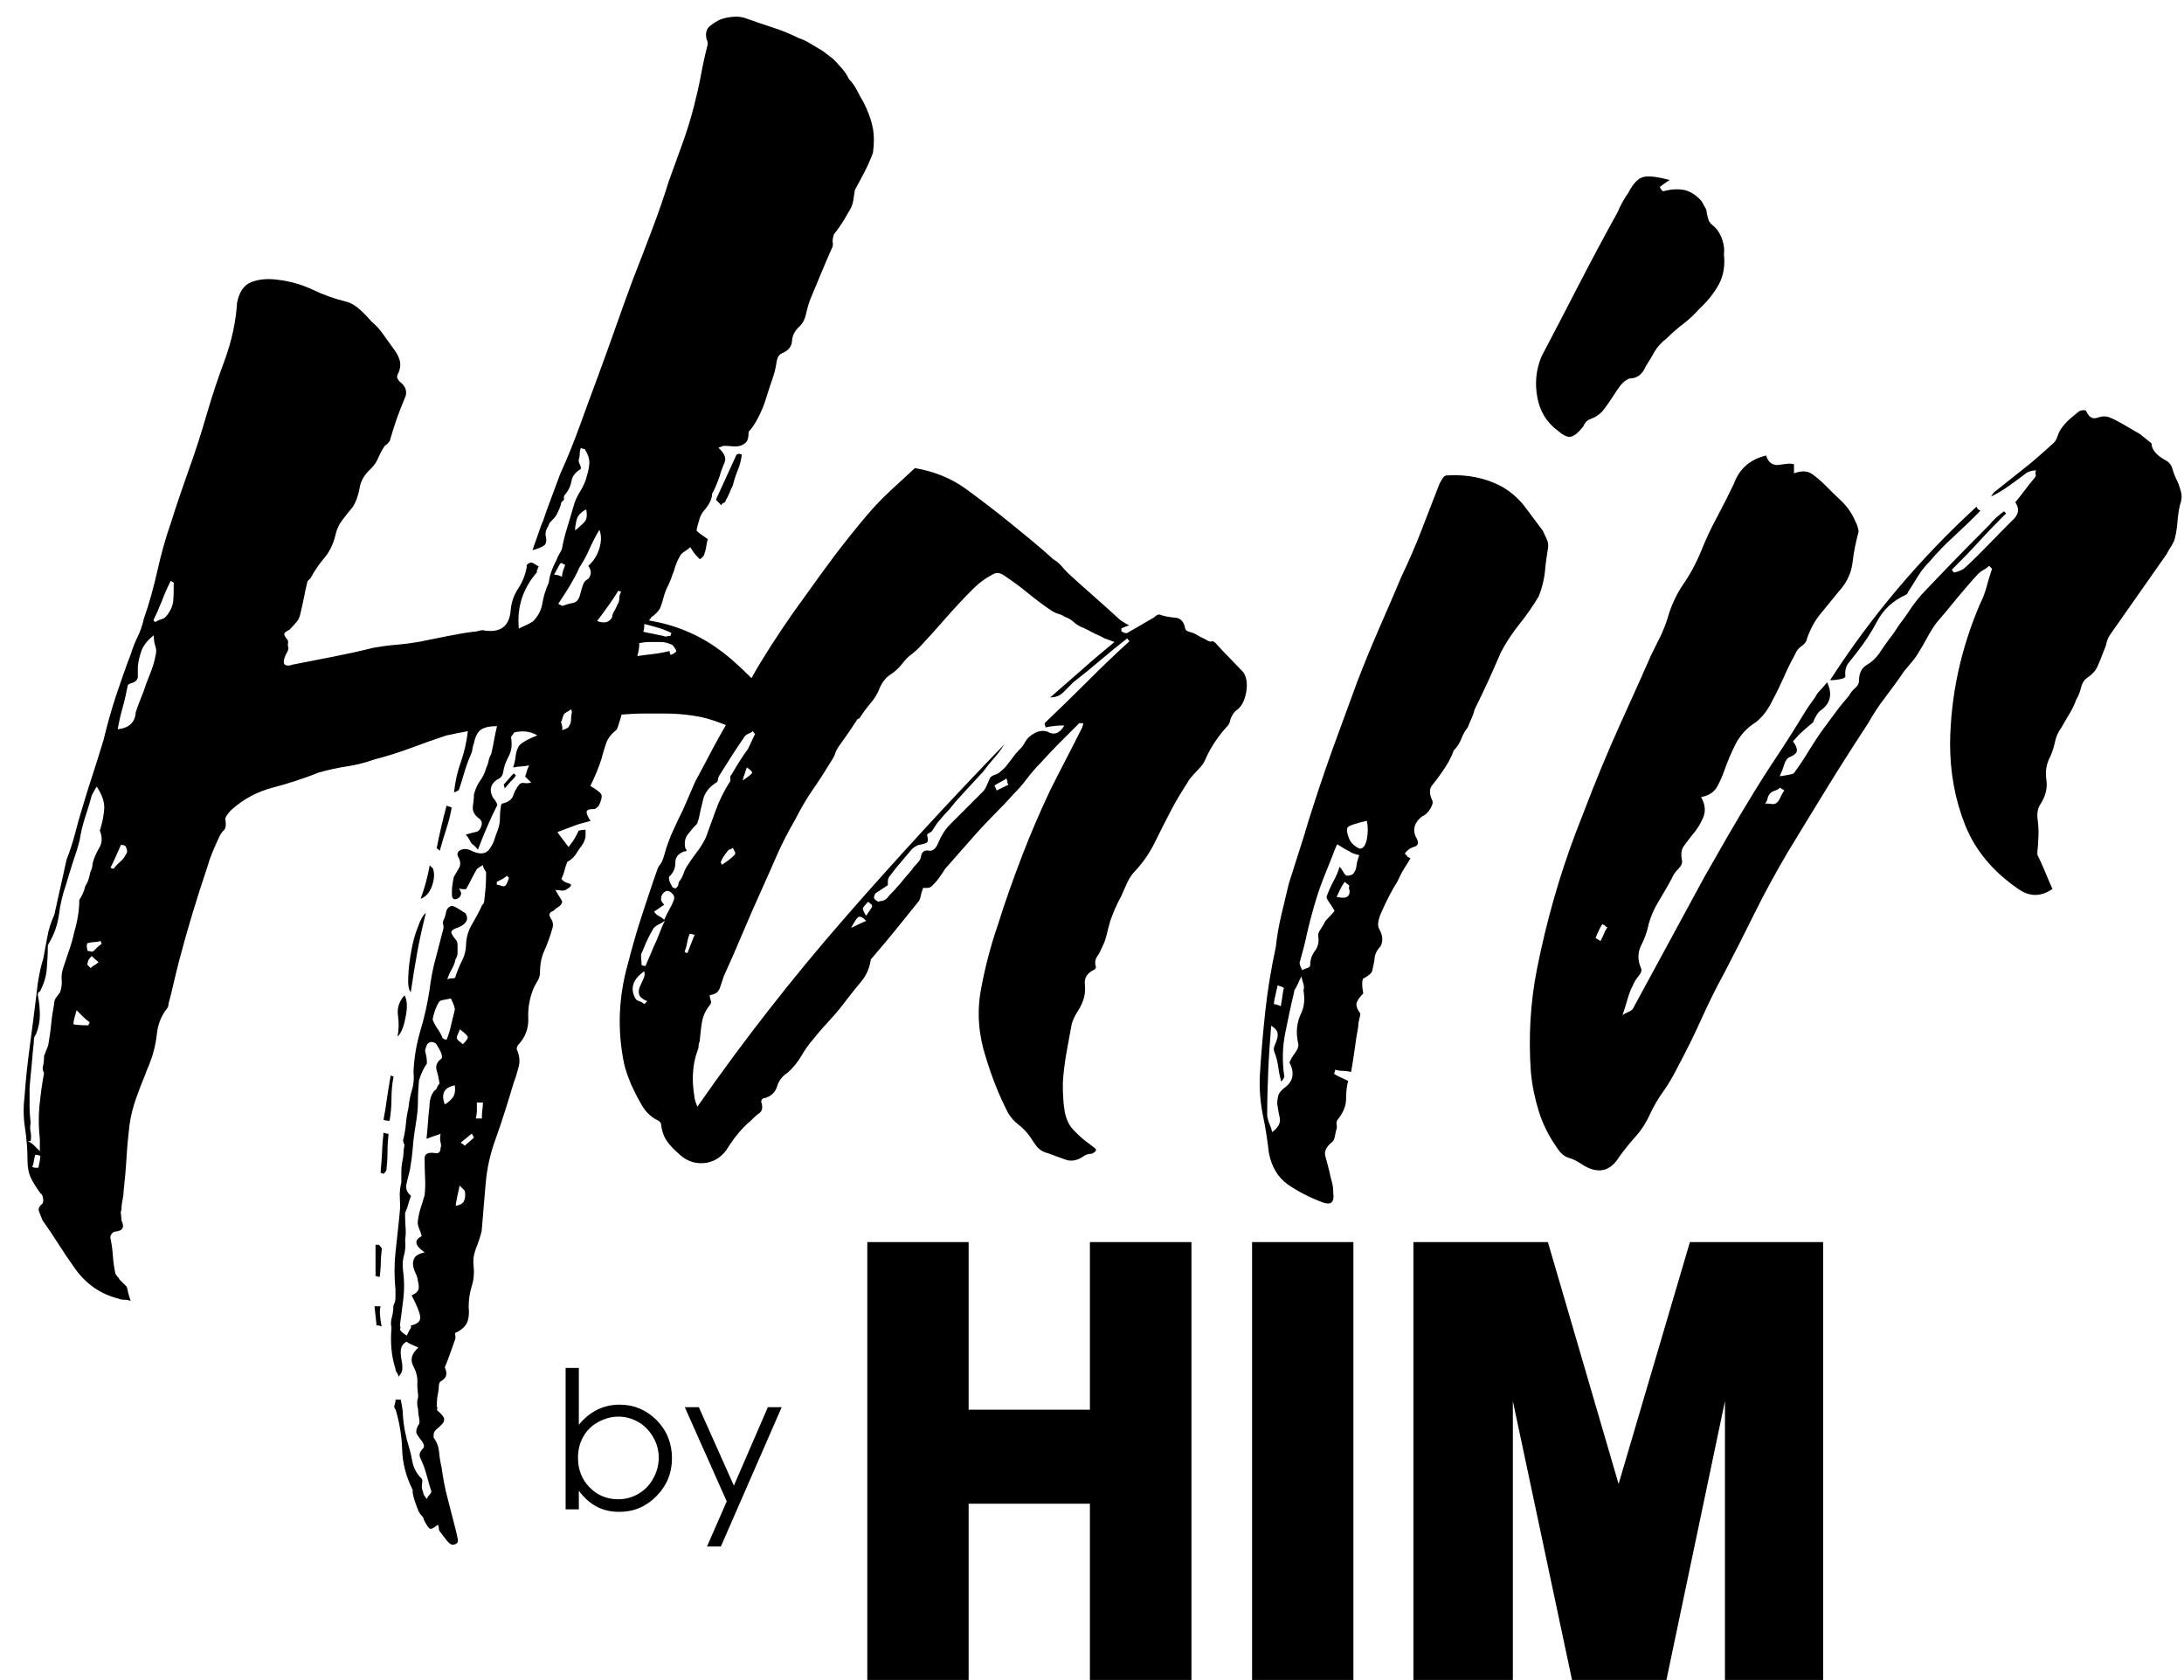
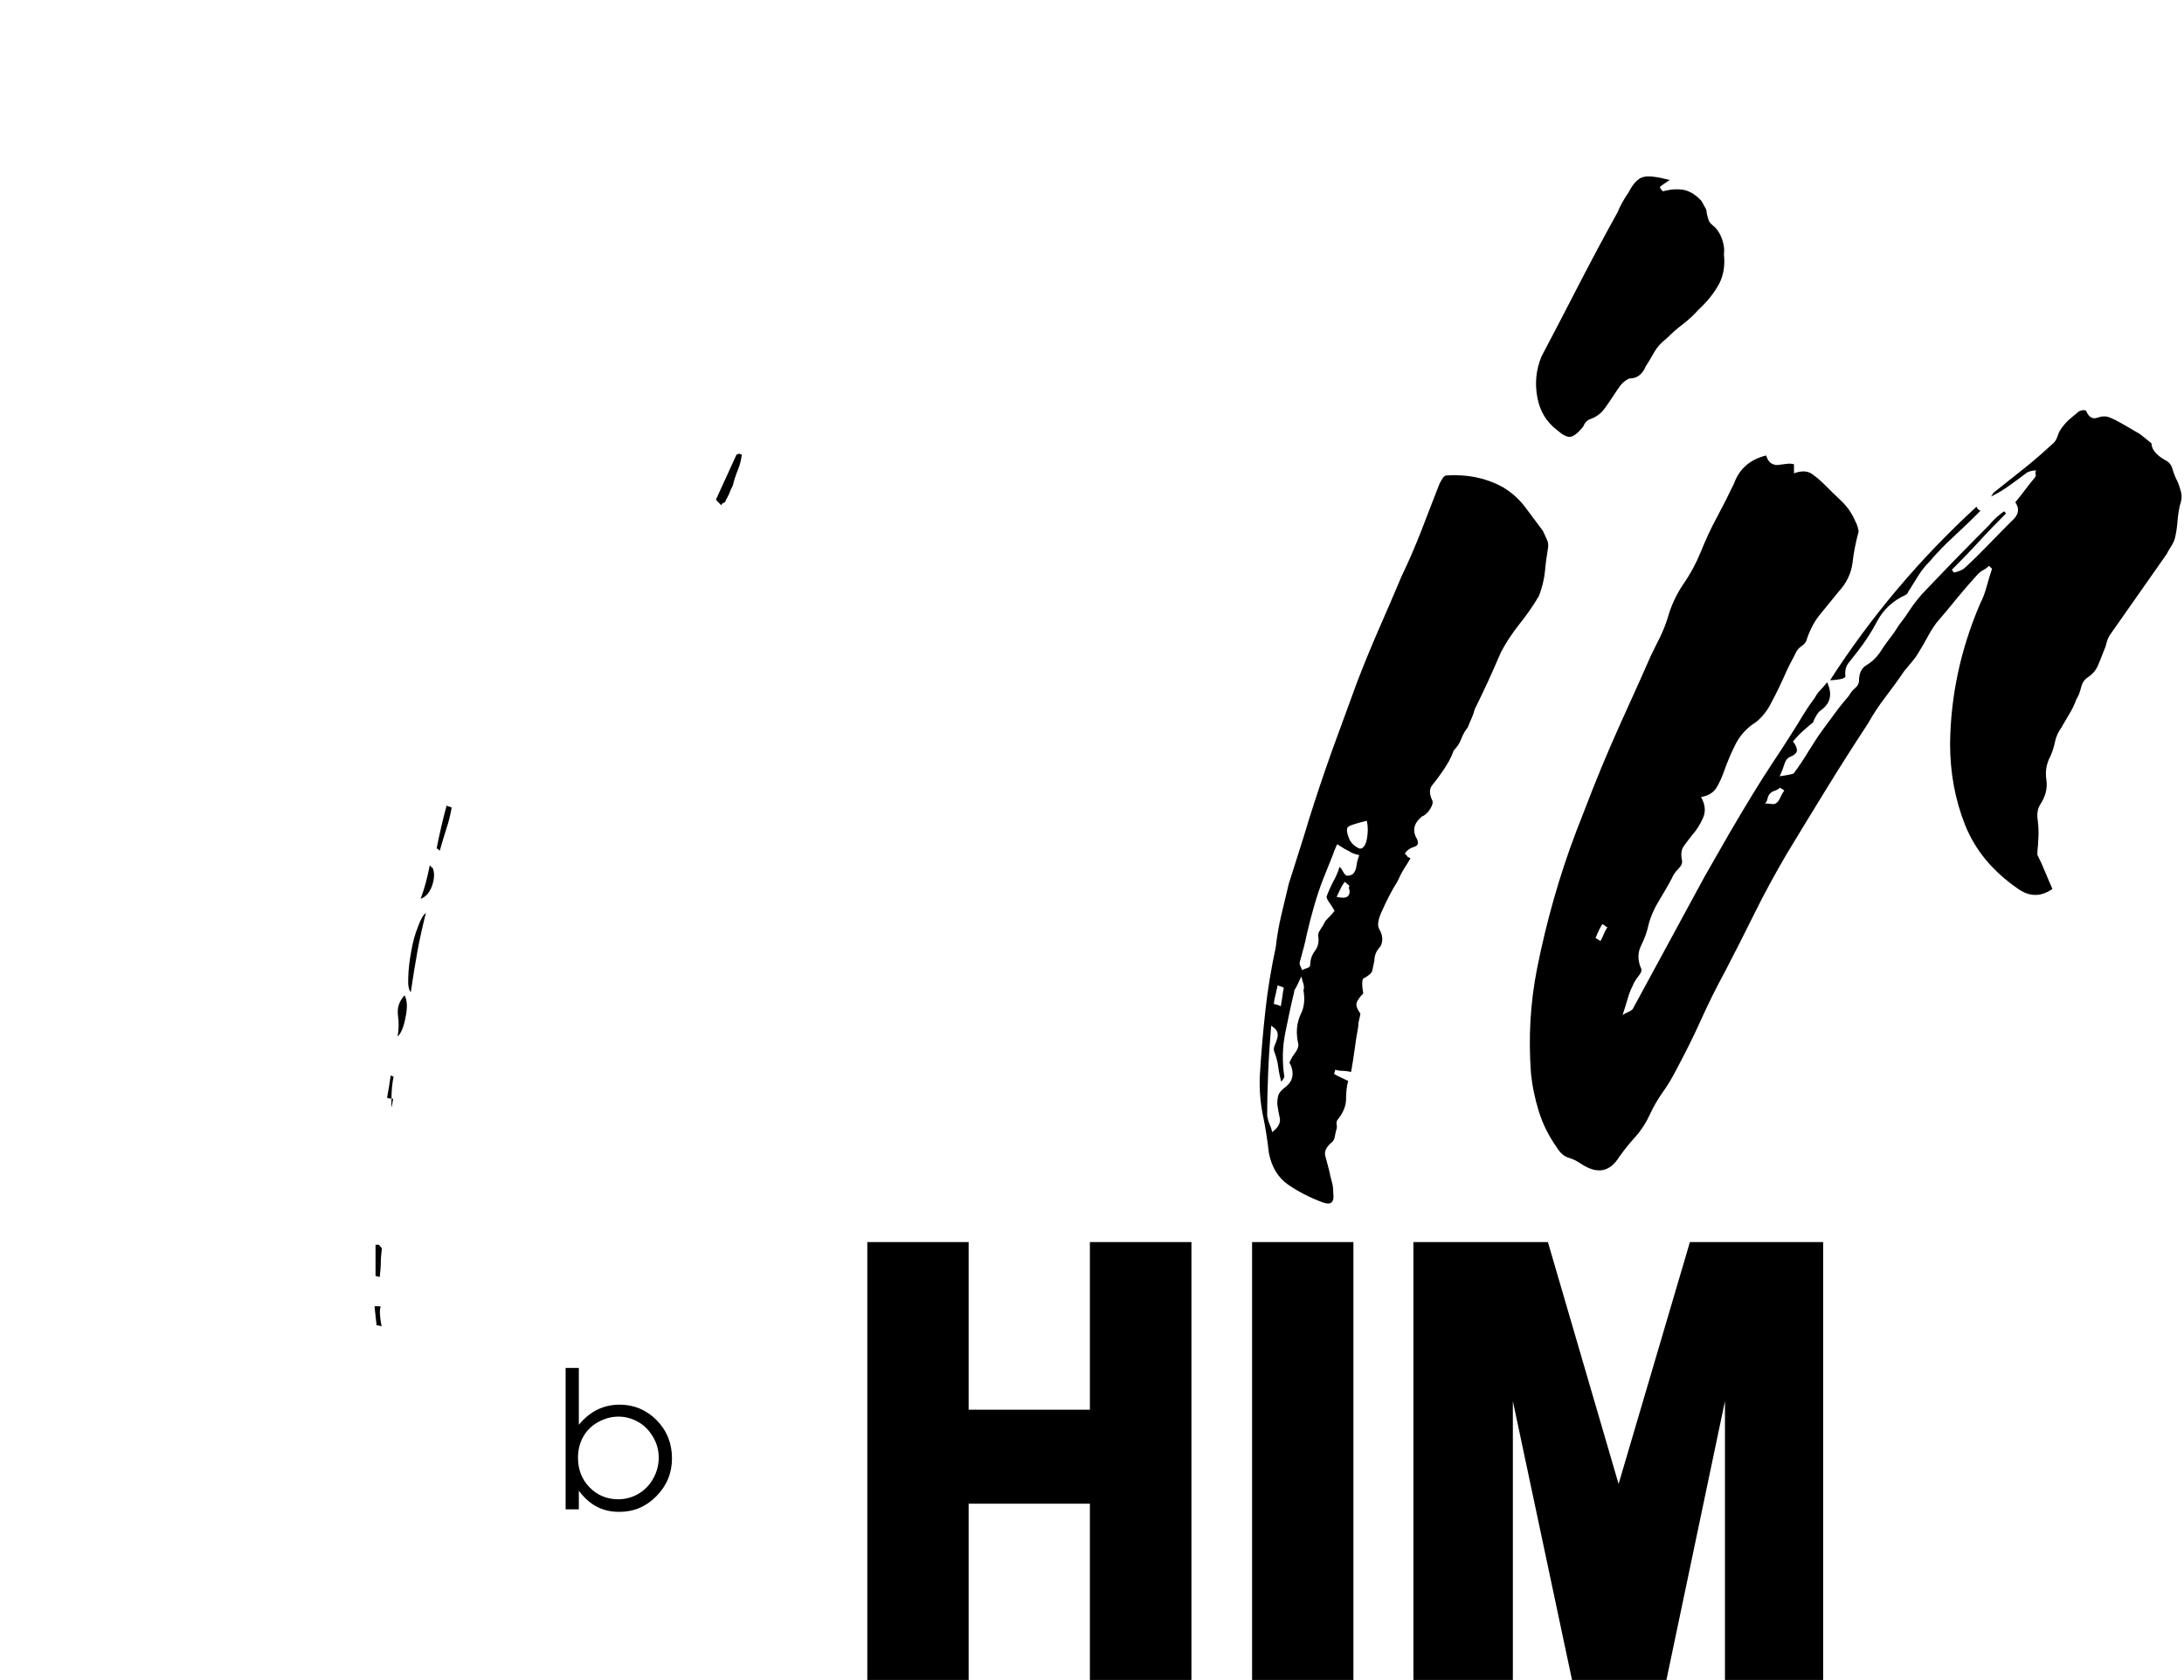
<svg xmlns="http://www.w3.org/2000/svg" version="1.1" id="Layer_1" x="0px" y="0px" viewBox="0 0 1041 800.7" style="enable-background:new 0 0 1041 800.7;" xml:space="preserve">
  <g>
    <path d="M295.4,669.5c-3.9,0-7.4,0.8-10.7,2.4c-3.2,1.6-6.2,4-8.8,7.2V652h-6.3v67.4h6.3v-8.9c2.5,3.4,5.3,5.9,8.5,7.6   c3.2,1.7,6.8,2.5,10.8,2.5c6.9,0,12.8-2.5,17.7-7.5c4.9-5,7.4-11,7.4-18c0-7.1-2.4-13.2-7.3-18.2   C308.1,672,302.2,669.5,295.4,669.5z M311.3,704.8c-1.7,3.1-4.1,5.5-7,7.2c-2.9,1.7-6.2,2.6-9.6,2.6c-5.4,0-10-1.9-13.7-5.7   c-3.7-3.8-5.5-8.5-5.5-14.1c0-3.7,0.8-7,2.5-10c1.6-2.9,4-5.3,7.1-7c3.1-1.7,6.3-2.6,9.7-2.6c3.4,0,6.5,0.9,9.5,2.6   c3,1.7,5.3,4.2,7.1,7.3c1.8,3.1,2.6,6.4,2.6,9.9C313.9,698.4,313.1,701.7,311.3,704.8z" />
-     <polygon points="349.8,708.1 333.1,670.7 326.4,670.7 346.4,715.6 337,737.1 343.6,737.1 372.6,670.7 366,670.7  " />
    <polygon points="519.5,671.9 461.7,671.9 461.7,592 413.4,592 413.4,802.6 461.7,802.6 461.7,716.7 519.5,716.7 519.5,802.6    567.9,802.6 567.9,592 519.5,592  " />
    <rect x="596.8" y="592" width="48.3" height="210.6" />
    <polygon points="771.5,707.3 737.8,592 673.7,592 673.7,802.6 721.1,802.6 721.1,667.8 749.7,802.6 793.9,802.6 822.2,667.8    822.2,802.6 869,802.6 869,592 805.5,592  " />
    <path d="M179,593.4v14.8c0.3,0,0.6,0.1,1,0.2c0.3,0.2,0.6,0.2,1,0.2c0.3-2.6,0.5-4.8,0.5-6.7c0-1.9,0.2-4.1,0.5-6.7   c0-0.3-0.5-1-1.4-1.9H179z" />
-     <path d="M182.1,549.4c-0.2,3.2-0.4,6.4-0.7,9.6c0.3,0,0.8,0.2,1.4,0.5c1-1,1.4-1.6,1.4-1.9c0.3-2.9,0.5-5.7,0.5-8.6   c0-2.9,0.2-5.7,0.5-8.6c-0.6,0-1.4-0.2-2.4-0.5C182.5,543,182.2,546.2,182.1,549.4z" />
-     <path d="M186.6,523.6c0-3.5,0.3-7,1-10.5c-0.3,0-0.6-0.1-0.7-0.2c-0.2-0.2-0.4-0.2-0.7-0.2c-0.6,3.5-1.2,7-1.7,10.5   c-0.5,3.5-1,7-1.7,10.5c0.6,0.3,1.6,0.5,2.9,0.5C186.3,530.6,186.6,527.1,186.6,523.6z" />
+     <path d="M186.6,523.6c0-3.5,0.3-7,1-10.5c-0.3,0-0.6-0.1-0.7-0.2c-0.2-0.2-0.4-0.2-0.7-0.2c-0.5,3.5-1,7-1.7,10.5c0.6,0.3,1.6,0.5,2.9,0.5C186.3,530.6,186.6,527.1,186.6,523.6z" />
    <path d="M193.3,484.9c1-4.8,0.8-8.3-0.5-10.5c-2.6,2.9-3.6,6.1-3.1,9.6c0.5,3.5,0.4,6.9-0.2,10   C191.1,492.7,192.4,489.6,193.3,484.9z" />
    <path d="M181.4,622.6h-2.9l1,9.1c1,0,1.7,0.2,2.4,0.5c-0.3-1.6-0.6-3.2-0.7-4.8C181,625.8,181,624.2,181.4,622.6z" />
    <path d="M206,422c1.1-3.3,1.2-6.1,0.2-8.4c-0.3,0-0.6-0.2-0.7-0.5c-0.2-0.3-0.4-0.5-0.7-0.5c-1,5.4-2.4,10.7-4.3,15.8   C203,427.5,204.9,425.3,206,422z" />
    <path d="M209.6,405.5c1-3.5,2-6.9,3.1-10.3c1.1-3.3,2-6.8,2.6-10.3c-0.6-0.3-1.1-0.5-1.4-0.5c-0.3,0-0.6-0.2-1-0.5   c-1,3.5-1.8,6.9-2.6,10.3c-0.8,3.3-1.5,6.8-2.2,10.3C208.1,404.2,208.6,404.5,209.6,405.5z" />
    <path d="M351.1,216.6c-1.6,3.5-3.2,7-4.8,10.5c-1.6,3.5-3.2,7-4.8,10.5c-0.3,0.3-0.2,0.8,0.5,1.4c0.6,0.6,1.3,1.3,1.9,1.9   c0-0.6,0.3-1,1-1.2c0.6-0.2,1-0.6,1-1.2c0.6-1,1.2-2.1,1.7-3.3c0.5-1.3,1-2.5,1.7-3.8c0.6-2.5,1.4-5,2.4-7.4c1-2.4,1.6-4.9,1.9-7.4   c-0.6,0-1.1-0.2-1.4-0.5C352.1,216.4,351.8,216.6,351.1,216.6z" />
    <path d="M196,453.5c-0.8,4.3-1.3,8.4-1.4,12.2c-0.2,3.8,0.2,6.2,1.2,7.2c1-6.7,2-13.1,3.1-19.1c1.1-6.1,2.5-12.3,4.1-18.7   c-1.3,1-2.6,3.2-3.8,6.7C197.8,445.3,196.7,449.2,196,453.5z" />
-     <path d="M245.9,369.6l-1-1c-0.6,0.6-1.4,1.4-2.2,2.4c-0.8,1-1.7,1.9-2.6,2.9l0.5,1.9c1.3-1.6,2.3-2.8,3.1-3.6   C244.6,371.4,245.3,370.6,245.9,369.6z" />
-     <path d="M586,313.5c-2.2-2.2-4.5-4.6-6.7-7.1c-0.6-0.6-1.2-0.9-1.7-0.7c-0.5,0.2-1,0.1-1.7-0.2c-1-0.6-1.8-1.1-2.6-1.4   c-0.8-0.3-1.7-0.8-2.6-1.4c-1-0.6-2.1-1.1-3.3-1.4c-1.3-0.3-2.1-0.8-2.4-1.4c-0.6-3.5-2.2-5.3-4.8-5.5c-2.6-0.2-4.8-0.6-6.7-1.2   c-1-0.6-2.1-0.3-3.3,1c-2.2,1.3-4.3,2.5-6.2,3.6c-1.9,1.1-4,2.3-6.2,3.6c-0.6,0.6-1.8,0.5-3.3-0.5v-1.4c1.3-0.6,2.5-1.1,3.8-1.4   c-1.3-0.6-2.4-1.3-3.3-1.9c-1-0.6-1.8-1.3-2.4-1.9c-3.8-3.5-7.7-7-11.7-10.5c-4-3.5-7.9-7-11.7-10.5c-1.3-1.3-2.4-2.5-3.3-3.6   c-1-1.1-2.2-2.2-3.8-3.1c-3.5-3.2-7-6.2-10.5-9.1c-3.5-2.9-7-5.7-10.5-8.6c-6.7-5.4-13.6-10.7-20.6-15.8c-7-5.1-15.1-8.4-24.4-10   c-3.8,3.5-7.7,7.1-11.7,10.8c-4,3.7-7.7,7.6-11.2,11.7c-5.4,6.4-10.5,12.8-15.3,19.1c-4.8,6.4-9.4,12.8-13.9,19.1   c-8,10.8-15.3,21.8-22,32.8c-1.3,2.2-2.6,4.4-3.8,6.6c-3.1-3.1-6.3-6.1-9.6-9c-4.8-4.1-9.8-7.6-15.1-10.4   c-5.3-2.8-11.1-5.1-17.5-6.7c-1.3-0.3-3.5-0.8-6.7-1.4c0.6-0.6,1-1.1,1-1.4c1.9-1.3,3.3-2.7,4.3-4.3c0.6-1.6,1.2-3.3,1.7-5.3   c0.5-1.9,1.2-3.8,2.2-5.7c0.6-1.3,1.1-2.4,1.4-3.3c0.3-1,0.8-2.2,1.4-3.8c0.3-1.3,0.8-2.6,1.4-4.1c0.6-1.4,1.3-2.6,1.9-3.6   c0.6-0.6,1.4-1.2,2.2-1.7c0.8-0.5,1.5-1,2.2-1.7c1.2,1.9,2.1,3.2,2.7,3.8l1.8,1.9c0.3,0,0.9-0.5,1.8-1.4c0.7-1.6,1.1-3.1,1.3-4.5   c0.2-1.4,0.4-2.6,0.8-3.6c-1.4-1-2.6-1.8-3.7-2.6c-1.1-0.8-1.7-1.4-1.7-1.7c0.3-1.6,0.8-3.3,1.4-5.3c0.6-1.9,1.4-3.3,2.4-4.3   c2.4-2.9,3.6-5.4,3.6-7.7c1.4-2.5,2.5-5.3,3.5-8.1c0.6-2.2,1.4-4.5,2.4-6.7c1-2.2,0-4.6-2.9-7.2c1-0.3,1.6-0.6,1.9-0.7   c0.3-0.2,0.6-0.2,1-0.2c1,0,2.2,0.1,3.6,0.2c1.4,0.2,2.7,0.1,3.8-0.2c1.1-0.3,2.1-0.9,2.9-1.7c0.8-0.8,1.2-2.3,1.2-4.5v-0.5   c1.6-1.6,3.2-4,4.8-7.2c1.6-3.2,2.9-6.4,3.8-9.6c1-3.2,2.1-6.5,3.3-10c0.6-1.9,1.1-4,1.4-6.2c0.3-2.2,1.1-3.7,2.4-4.3   c3.2-1.3,4.9-3.3,5-6c0.2-2.7,1.4-5,3.6-6.9c1.6-1.6,2.6-3.6,3.1-6c0.5-2.4,1.2-4.9,2.2-7.4c1.6-3.8,3.2-7.7,4.8-11.5   c1.6-3.8,3.3-8,5.3-12.4c0.3-0.3,0.5-1.1,0.5-2.4c-0.3-0.6-0.2-2.1,0.5-4.3c1.6-1.9,3-3.9,4.3-6c1.3-2.1,2.5-4.2,3.8-6.5   c0.6-1.3,1-2.6,1.2-4.1c0.2-1.4,0.4-2.9,0.7-4.5c1.6-2.9,3.1-5.7,4.5-8.4c1.4-2.7,2.8-5.8,4.1-9.3c0.6-4.5,0.6-8.6-0.2-12.4   c-0.8-3.8-2.3-7.8-4.5-12c-1-1.6-1.9-3.3-2.9-5.3c-1-1.9-2.2-3.7-3.8-5.3c-1-2.2-2.6-4.5-4.8-6.7c-1.3-1.6-2.6-2.9-3.8-3.8   c-1.3-1-2.6-1.9-3.8-2.9c-2.2-1.3-4.2-2.5-6-3.6c-1.8-1.1-3.6-2-5.5-2.6c-3.8-1.9-7.9-3.6-12.2-5c-4.3-1.4-8.7-2.9-13.2-4.5   c-1.6-0.6-3.6-0.9-5.9-0.7c-2.3,0.2-4.3,0.6-5.9,1.2c-1.6,0.6-3.3,1.7-5.1,3.1s-2.4,3.6-1.7,6.5c0.3,0.3,0.5,1.1,0.5,2.4   c-1.3,5.1-2.4,10.1-3.3,15.1c-0.9,4.9-2.1,9.8-3.3,14.6c-1.6,6.1-3.4,12-5.5,17.7c-2.1,5.7-4.2,11.6-6.4,17.7   c-2.5,8-5.2,15.8-8.1,23.4c-2.9,7.7-5.9,15.5-9,23.4c-2.9,7.7-5.6,15.3-8.3,23c-2.7,7.7-5.5,15.3-8.3,23   c-2.9,7.7-5.7,15.5-8.6,23.4c-2.9,8-6,15.8-9.5,23.4c-1.3,3.5-2.6,7.1-4,10.8c-1.4,3.7-2.8,7.4-4,11.2c-1,2.2-1.8,4.5-2.6,6.9   c-0.8,2.4-1.7,4.9-2.6,7.4c2.5-0.6,4.4-1.4,5.5-2.2c1.1-0.8,1.4-2.5,0.7-5c0-1.3,0.2-2.3,0.7-3.1c0.5-0.8,0.9-1.7,1.2-2.6   c1.6-1.6,2.7-2.9,3.3-3.8c1.3-2.5,2.1-4.6,2.4-6.2c1-0.6,1.4-1.3,1.2-1.9c-0.2-0.6,0.1-1.3,0.7-1.9c1.6-1.9,2.5-4,2.9-6.2   c0.3-2.2,1.7-4.1,4.3-5.7c0.3-0.3,0.2-1-0.2-1.9c-0.5-1-0.7-1.7-0.7-2.4c0.3-1,0.5-1.9,0.5-2.9c0-1,0.2-1.9,0.5-2.9   c0.6,0.3,1.3,0.5,1.9,0.5c1.6,2.6,2.3,4.9,2.2,6.9c-0.2,2.1-0.6,4.1-1.2,6c-0.6,2.6-1.7,4.9-3.1,7.2c-1.4,2.2-2.5,4.5-3.1,6.7   c-1,3.5-2,7-3.1,10.5c-1.1,3.5-2,7-2.6,10.5c-0.3,0.6-0.7,1.4-1.2,2.2c-0.5,0.8-0.9,1.7-1.2,2.6c-2.2,4.1-3.5,7.8-3.8,11   c-1.6,3.5-2.6,6.9-3.1,10c-0.5,3.2-2,6.1-4.5,8.6c-1,0.6-2,1.2-3.1,1.7c-1.1,0.5-2.3,1-3.6,1.7c-1-10.2,1.9-19.1,8.6-26.8V272   c0-0.3,0.1-0.5,0.2-0.5c0.2,0,0.2-0.2,0.2-0.5c0-0.3,0.2-0.6,0.5-1c-1-0.6-2.1-1.3-3.3-1.9c-0.6,0-1.3,0.2-1.9,0.7   c-0.6,0.5-0.8,0.9-0.5,1.2c-0.6,3.8-2,7.3-4.1,10.5c-2.1,3.2-3.3,6.7-3.6,10.5c-0.6,7.3-4.6,10.5-12,9.6c-1-0.3-1.9-0.3-2.9,0   c-1,0.3-1.9,0.5-2.9,0.5c-4.5,0.6-8.8,1.4-12.9,2.2c-4.1,0.8-8.5,1.7-12.9,2.6c-3.5,0.6-7.1,1.1-10.8,1.4   c-3.7,0.3-7.3,0.8-10.8,1.4c-6.4,1.6-12.8,3-19.4,4.3c-6.5,1.3-13,2.5-19.4,3.8c-1.6,0.6-2.8,0.6-3.6,0c-0.8-0.6-0.7-2.1,0.2-4.3   c0.3-0.6,0.6-1.3,1-1.9c0.3-0.6,0.5-1.3,0.5-1.9c-0.3-0.6-0.4-1.4-0.2-2.1c0.2-0.8-0.1-1.5-0.7-2.2c-1-1.3-1.3-2.1-1-2.6   c0.3-0.5,1.1-1,2.4-1.7c1.3-1.3,2.4-2.5,3.3-3.6c1-1.1,1.6-2.5,1.9-4.1c0.6-2.5,1.2-5.1,1.7-7.7c0.5-2.5,1-5.1,1.7-7.7l1.4-1.4   c1.9-3.5,4.1-6.8,6.7-9.8c2.5-3,4.3-6.8,5.3-11.2c0.6-2.5,1.7-4.9,3.3-6.9c1.6-2.1,3.2-4.1,4.8-6c1.6-2.5,2.7-5.6,3.3-9.1   c0.6-3.5,2.4-6.5,5.3-9.1c1.6-1.6,2.8-3.3,3.6-5.3c0.8-1.9,1.8-3.8,3.1-5.7c1-0.6,1.7-1.4,2.4-2.4c1-3.5,2.1-7,3.3-10.5   c1.3-3.5,2.7-7.2,4.3-11c0.6-2.5-0.3-4.8-2.9-6.7c-0.3-0.3-0.6-0.8-1-1.4c-0.3-0.6-0.3-1.3,0-1.9c1.3-2.5,1.6-4.9,1-6.9   c-0.6-2.1-1.8-4.1-3.3-6c-1.6-2.2-3.2-4.5-4.8-6.7c-1.6-2.2-3.3-4.1-5.3-5.7c-1.6-1.9-3.4-3.8-5.5-5.7c-2.1-1.9-4.2-3.2-6.5-3.8   c-5.4-1.3-10.8-3.2-16-5.7c-5.3-2.5-10.9-4.1-17-4.8c-4.8-0.6-8.9-0.2-12.4,1.2c-3.5,1.4-5.7,4.7-6.7,9.8   c-0.6,9.3-2.6,18.2-5.7,26.8c-3.2,8.6-6.1,17.2-8.6,25.8c-2.6,8.9-5.3,17.6-8.4,26.1c-3,8.5-6,17.1-8.8,26.1   c-2.6,7.3-4.7,15-6.5,23c-1.8,8-3.9,15.6-6.5,23c-0.6,2.9-1.6,5.7-2.9,8.4c-1.3,2.7-2.4,5.5-3.3,8.4c-2.6,6.7-4.9,13.5-7.2,20.3   c-2.2,6.8-4.1,13.6-5.7,20.3c-1.6,5.4-3.3,10.7-5,16c-1.8,5.3-3.4,10.6-5,16c-1.3,4.1-2.5,8.4-3.6,12.7c-1.1,4.3-2.5,8.5-4.1,12.6   c-1,4.5-1.9,8.8-2.9,13.1c-1,4.3-1.9,8.7-2.9,13.1c-1.6,3.5-2.7,6.9-3.3,10.3c-0.6,3.3-1.3,6.8-1.9,10.3   c-1.6,5.1-2.7,10.8-3.3,17.2c-1,8-2,16-3.1,24.1c-1.1,8.1-2,16.3-2.6,24.6c-0.6,4.8-0.6,9.8,0.2,15c0.8,5.3,1.2,10.4,1.2,15.5   c0,3.5,0.6,6.4,1.7,8.6c1.1,2.2,2.6,4.6,4.5,7.2c0.6,0.3,1,1,1.2,2.2c0.2,1.1,0.1,2-0.2,2.6c-1.6,1.3-2.2,2.5-1.7,3.8   c0.5,1.3,1,2.7,1.7,4.3c2.5,3.5,5,7.2,7.4,11c2.4,3.8,4.9,7.5,7.4,11c5.4,8,12.6,13.1,21.5,15.3c0.6,0.3,1.5,0.5,2.6,0.5   c1.1,0,2.2,0.2,3.1,0.5c-0.6-1.6-1-2.9-1.2-3.8c-0.2-1-0.4-1.9-0.7-2.9c-0.6-0.6-1.2-1.2-1.7-1.7c-0.5-0.5-1-1-1.7-1.7   c-0.3-0.6-0.6-1.1-1-1.4c-0.3-0.3-0.6-0.8-1-1.4c-0.6-2.9-1-5.7-1.2-8.6c-0.2-2.9-0.6-5.7-1.2-8.6c0-0.6,0.2-1.3,0.7-1.9   c0.5-0.6,1-1,1.7-1c3.5-0.3,4.5-2.1,2.9-5.3c0-0.6-0.1-1.5-0.2-2.6c-0.2-1.1-0.1-2,0.2-2.6c0-1.6,0.2-3.1,0.5-4.5   c0.3-1.4,0.5-2.8,0.5-4.1c0.6-5.4,1.1-10.8,1.4-16c0.3-5.3,0.8-10.4,1.4-15.5c0.6-4.5,1.7-8.7,3.1-12.7c1.4-4,2.9-7.9,4.5-11.7   c0.3-1,0.7-2,1.2-3.1c0.5-1.1,0.9-2.2,1.2-3.1c1.6-4.1,2.6-8.5,3.1-13.2c0.5-4.6,2.2-8.7,5-12.2c0.3-0.3,0.5-1,0.5-1.9   c1-3.5,1.8-7,2.6-10.5c0.8-3.5,1.7-7,2.6-10.5c1.9-7.3,4-14.7,6.2-22c2.2-7.3,4.6-14.8,7.2-22.5c0.6-2.2,1.4-4.5,2.4-6.9   c1-2.4,2.1-4.9,3.3-7.4c0.6-1.3,1.4-2.3,2.2-3.1c0.8-0.8,1-2.3,0.7-4.5c-0.3-0.6-0.1-1.5,0.7-2.6c0.8-1.1,1.5-2,2.2-2.6   c5.7-5.1,12.3-8.6,19.6-10.5c7.3-1.9,14.7-4.3,22-7.2c4.5-1.3,8.8-2.2,13.2-2.9c4.3-0.6,8.7-1.7,13.2-3.3   c6.1-1.6,11.9-3.4,17.5-5.5c5.6-2.1,11.2-4.1,17-6c1.6-0.3,3.2-0.6,4.8-1c1.6-0.3,3.3-0.6,5.3-1c-0.6,5.4-1.8,10.3-3.3,14.6   c-1.6,4.3-2.7,9.2-3.3,14.6c1.6-0.6,2.4-1.1,2.4-1.4c1-2.9,1.8-5.7,2.6-8.4c0.8-2.7,1.8-5.5,3.1-8.4c0.3-0.6,0.6-1.5,0.7-2.6   c0.2-1.1,0.4-2,0.7-2.6c0.6-3.2,1.7-5.3,3.3-6.5c1.6-1.1,4.1-1.7,7.7-1.7c-0.6,2.6-1.1,4.8-1.4,6.7c-0.3,1.9-0.8,4.1-1.4,6.7   c-0.6,1-1,2-1.2,3.1c-0.2,1.1-0.6,2.3-1.2,3.6c-0.6,2.2-1.6,4.2-2.9,6c-1.3,1.8-2.2,3.9-2.9,6.5c0,1.6-0.2,3.4-0.5,5.5   c-0.3,2.1,0.5,3.9,2.4,5.5c1.6,1,2.2,2.2,1.7,3.8c-0.5,1.6-1.2,2.6-2.2,2.9c-2.6,0.6-4.3,1.1-5.3,1.4c0.6,0.6,1.2,1.4,1.7,2.4   c0.5,1,1,1.8,1.7,2.4c0.6,0.3,1.4,1.1,2.4,2.4c2.9-7.7,5.9-14.7,9.1-21c0.3-0.6-0.3-1.9-1.9-3.8c-1.9-3.5-1.3-6.4,1.9-8.6   c1.6-0.6,2.5-1.7,2.9-3.3c0.3-2.5,1.2-5.1,2.6-7.7c1.4-2.5,1.8-5.6,1.2-9.1c0-0.3,0.2-0.6,0.5-1c0.3-0.3,0.6-0.8,1-1.4   c4.1-1,7.8-0.5,11,1.4c-4.1,1.6-7,3.2-8.6,4.8c-1,1.6-1.5,3.3-1.7,5c-0.2,1.8-0.6,3.6-1.2,5.5c1.6-0.3,2.9-0.5,3.8-0.5   c1,0,2.2-0.2,3.8-0.5c-0.6,1.3-1,2.3-1.2,3.1c-0.2,0.8-0.4,1.5-0.7,2.2l2.9,2.9c-1.3,0.3-2.4,0.4-3.3,0.2c-1-0.2-1.8,0.1-2.4,0.7   c-1.3,1.6-2.2,3.3-2.9,5.3c-0.6,1.9-2.4,3.2-5.3,3.8c-0.3,0.3-0.5,0.6-0.5,1c-0.3,1.6-0.5,3.4-0.5,5.5c0,2.1-0.3,4.1-1,6   c-0.6,1.6-1.2,3.2-1.7,4.8c-0.5,1.6-1.4,3.2-2.6,4.8c-1.9,2.2-4.9,2.2-9.1,0c-1.6-0.6-3-0.6-4.3,0c-1.3,0.6-1.8,1.6-1.4,2.9   c1.3,2.2,1.5,4.1,0.7,5.5c-0.8,1.4-1.7,3-2.6,4.5c-0.3,1.6-0.6,3-0.7,4.1c-0.2,1.1-0.2,2.5-0.2,4.1c0,1.6,0.5,2.4,1.4,2.4   c0.6,0,1.3-0.2,1.9-0.7c0.6-0.5,1-1,1-1.7c0.3-0.3,0-1.3-1-2.9c0.3,0.3,1.1,0.5,2.4,0.5h1c1-1.6,1.8-3.2,2.6-4.8   c0.8-1.6,1.7-3.2,2.6-4.8c0.3-0.3,1.3-1,2.9-1.9c0,0.6,0.2,1.2,0.5,1.7c0.3,0.5,0.6,1,1,1.7c0,2.6-0.1,4.9-0.2,6.9   c-0.2,2.1-0.4,4.4-0.7,6.9c0,0.6-0.3,1.3-1,1.9c-1.3,2.9-2.8,5.7-4.5,8.6c-1.8,2.9-2.8,5.9-3.1,9.1c0,3.2-0.6,6.1-1.9,8.6   c-1.3,2.6-2.4,5.3-3.3,8.1c0,0.3-0.5,0.5-1.4,0.5c-1,0-1.8,0.2-2.4,0.5c0.6-1.9,1.4-3.6,2.2-5c0.8-1.4,1.4-2.9,1.7-4.5   c0.6-1,1-2,1-3.1c0-1.1,0-2.3,0-3.6c0-1.3-0.3-2.2-1-2.9c-1.6-1.9-2.2-3.2-1.9-3.8c0.3-0.6,1.4-1.3,3.3-1.9   c1.6-0.6,2.8-1.5,3.6-2.6c0.8-1.1,0.7-2.5-0.2-4.1c-1-0.6-2.2-1.4-3.8-2.4c-1.6-1-2.7-1.3-3.3-1c-1.3,0.6-2,1.6-2.2,2.9   c-0.2,1.3-0.6,2.6-1.2,3.8c-0.3,0.6-0.4,1.3-0.2,1.9c0.2,0.6,0.2,1.3,0.2,1.9c-1.3,5.1-2.6,10-3.8,14.6c-1.3,4.6-2.2,9.6-2.9,15.1   c-1,6.4-2.4,12.8-4.3,19.1c-1.9,6.4-3,12.9-3.3,19.6c0.3,3.2,0.1,6.1-0.7,8.6c-0.8,2.6-1.4,5.4-1.7,8.6c-0.6,2.6-1,5-1.2,7.4   c-0.2,2.4-0.6,4.9-1.2,7.4c-0.3,0.6-0.2,1.6,0.5,2.9c-0.3,1.6-0.5,3-0.5,4.1c0,1.1-0.2,2.3-0.5,3.6c-0.3,1.6-0.5,3.2-0.5,4.8   c0,1.6,0,3.3,0,5.3c-0.6,2.5-0.9,5.2-0.7,7.9c0.2,2.7,0.1,5.3-0.2,7.9c-0.6,6.1-1.3,12-1.9,17.7c-0.6,5.7-0.6,11.6,0,17.7   c0,1.3,0,2.5,0,3.8c0,1.3-0.3,2.5-1,3.8c0,1.9-0.2,3.7-0.7,5.5c-0.5,1.7-0.6,3.4-0.2,5c-0.6,7.3,0,13.9,1.9,19.6   c0,0.6,0.2,1.3,0.7,1.9c0.5,0.6,0.7,1.3,0.7,1.9c1.3-1.3,1.9-2.6,1.9-4.1s-0.2-3-0.5-4.5c-0.3-1.6-0.4-3.1-0.2-4.5   c0.2-1.4,1-2.6,2.6-3.6c1,0.6,1.8,1.1,2.6,1.4c0.8,0.3,1.8,0.8,3.1,1.4c-3.2,2.9-4,5.8-2.4,8.8c1.6,3,2.2,6,1.9,8.8   c0,1,0.1,2,0.2,3.1c0.2,1.1,0.2,2.2,0.2,3.1c-0.6,1.6-0.6,3.5,0,5.7c0,1.3,0.2,2.7,0.5,4.3c0.3,1.6,0.2,2.7-0.5,3.3   c-1,1.9-1.1,3.3-0.5,4.3c0.6,1,1.4,2.1,2.4,3.3c1,1.6,1.1,2.7,0.5,3.3c-1.6,1.6-2.1,3.1-1.4,4.5c0.6,1.4,1.3,2.9,1.9,4.5   c0.6,1.9,1.2,3.8,1.7,5.7c0.5,1.9,1,3.8,1.7,5.7c0,0.6-0.3,1.3-1,1.9c-0.6,0.6-1,1.3-1,1.9c-1.3-1.3-1.9-2.4-1.9-3.3   c-0.6-1.3-0.8-2.6-0.5-4.1c0.3-1.4,0-2.5-1-3.1c-1.9-2.2-3.1-4.6-3.6-7.2c-0.5-2.6-1-4.9-1.7-7.2c-1.6-5.1-2.6-10.4-2.9-15.8   c0-1.3-0.3-3.5-1-6.7h-2.4c0,0.6-0.2,1.4-0.5,2.4c-0.3,1-0.2,1.7,0.5,2.4c1.9,6.4,2.9,12.7,3.1,19.1c0.2,6.4,1.8,12.7,5,19.1v1.4   c0.3,1.6,0.7,3.1,1.2,4.5c0.5,1.4,1,2.9,1.7,4.5c0.3,0.6,0.8,1.3,1.4,1.9c0.6,0.6,1,1.3,1,1.9c1.3,2.5,2.2,4,2.9,4.3   c0.6,0.3,1.9-0.3,3.8-1.9c0.3,0.6,0.5,1.3,0.5,1.9c0,0.6,0.2,1.1,0.5,1.4c1,1.3,2.1,2.7,3.3,4.3c1.3,1.6,2.4,2.2,3.3,1.9   c1.6-0.3,2.2-1.2,1.9-2.6c-0.3-1.4-0.6-3-1-4.5c-1.3-5.1-2.6-10-3.8-14.8c-1.3-4.8-2.2-9.7-2.9-14.8c-0.6-2.6-1-5-1.2-7.4   c-0.2-2.4-1-4.7-2.6-6.9v-1.4c0-1,0.5-1.8,1.4-2.6c1-0.8,1.8-1.6,2.6-2.4c0.8-0.8,1.1-1.7,1-2.6c-0.2-1-1.2-2.2-3.1-3.8   c-0.3-0.3-0.4-0.6-0.2-1c0.2-0.3,0.1-0.6-0.2-1c0-1.6,0.1-3,0.2-4.1c0.2-1.1,0.4-2.5,0.7-4.1c0-2.2,0.3-3.5,1-3.8   c1.6-1,2.5-2,2.6-3.1c0.2-1.1-0.1-2.3-0.7-3.6c1-2.2,1.8-4.5,2.6-6.7c0.8-2.2,1.5-4.3,2.2-6.2c0.3-0.6,0.4-1.4,0.2-2.4   c-0.2-1,0.1-1.4,0.7-1.4c2.5-1.3,4.2-2.9,5-4.8c0.8-1.9,1-4.3,0.7-7.2c0-3.5,0.5-6.8,1.4-9.8c1-3,1.3-6.1,1-9.3   c-0.3-2.2-0.2-4.2,0.2-6c0.5-1.8,1-3.4,1.7-5c0.6-1.6,1.3-3.7,1.9-6.2c0.6-7.7,1.3-15.1,1.9-22.5c0.6-7.3,2.2-14.5,4.8-21.5   c1.6-4.5,3.1-8.9,4.5-13.4c1.4-4.5,2.8-8.9,4.1-13.4c1-2.5,1.7-5.1,2.4-7.7c0.6-2.5,0.3-5.3-1-8.1c0-1,0.3-1.7,1-2.4   c3.2-3.5,4.7-7.7,4.5-12.4c-0.2-4.8,0.6-9.2,2.2-13.4c0.6-1.6,1.4-3,2.2-4.3c0.8-1.3,1.2-2.7,1.2-4.3c0-3.8,0.7-7.3,2.2-10.5   c1.4-3.2,2.6-6.5,3.6-10c0.6-1.6,0.5-3.2-0.5-4.8c-1.3-1.9-1-3.2,1-3.8c0.6-0.6,1.4-1.3,2.4-1.9c1-0.6,1.6-1.4,1.9-2.4   c0-0.3-1.1-2.2-3.3-5.7c0.6,0,1.4,0.1,2.4,0.2c1,0.2,1.7,0.1,2.4-0.2c2.9-1.6,3.4-2.6,1.7-3.1c-1.8-0.5-3-1.2-3.6-2.2   c0.6-1.3,1.1-2.5,1.4-3.8c0.3-1.3,0.8-2.7,1.4-4.3c1.9-1,3.5-2.5,4.8-4.8c0.6-1,1.4-2,2.2-3.1c0.8-1.1,1.4-2.5,1.7-4.1v-3.3   c-1.6,0-2.7,0.2-3.3,0.5c-0.6,1.3-1.3,2.5-1.9,3.6c-0.6,1.1-1.6,2.5-2.9,4.1c-1-1.3-1.9-2.5-2.9-3.8c-1-1.3-1.8-2.4-2.4-3.3   c2.5-1,5.1-1.9,7.7-2.9c2.5-1,5.3-1.7,8.1-2.4c-1.3-1.9-1.9-3.3-1.9-4.3c0-1,1.3-1.4,3.8-1.4c0.3,0,1-0.5,1.9-1.4   c1.3-2.5,1.7-4.3,1.4-5.3c-0.3-1-2.1-2.4-5.3-4.3c2.2-4.5,4-8.8,5.3-12.9c0.6-2.5,1.4-5,2.2-7.4c0.8-2.4,2.5-4.5,5-6.5   c0.3-0.3,1.1-2.7,2.4-7.2c3.5-0.3,6.9-0.5,10.3-0.5c3.3,0,6.8,0,10.3,0c4.5,0,8.9,0.3,13.4,1c4.5,0.6,9.1,1.9,13.9,3.8   c0.6,0.2,1.2,0.5,1.8,0.7c-1.2,2.1-2.5,4.3-3.7,6.5c-1.9,3.5-3.8,6.9-5.5,10.3c-1.8,3.3-3.6,6.8-5.5,10.3c-1,2.2-1.9,4.5-2.9,6.7   c-1,2.2-1.9,4.5-2.9,6.7c-1.3,2.6-2.6,5.2-3.8,7.9c-1.3,2.7-2.4,5.3-3.3,7.9c-0.6,1.6-1.1,3-1.4,4.3c-0.3,1.3-0.8,2.7-1.4,4.3   c-0.3,0.6-0.7,1.3-1.2,1.9c-0.5,0.6-0.9,1.4-1.2,2.4c-2.6,7.3-5,14.7-7.4,22c-2.4,7.3-4.5,14.8-6.5,22.5   c-4.5,15.9-5.1,31.7-1.9,47.3c0.3,1.6,0.8,3.3,1.4,5c0.6,1.8,1.3,3.4,1.9,5c1.6,3.5,3.3,6.9,5.3,10.3c1.9,3.3,4.6,5.8,8.1,7.4   c0.6,0.6,1,1.1,1,1.4c0.3,3.2,1.2,5.8,2.6,7.9c1.4,2.1,3.3,4.1,5.5,6c3.5,3.5,7.5,5.1,12,4.8c4.5-0.3,8.1-2.4,11-6.2   c3.5-5.7,7.3-10.4,11.5-13.9c1.6-1.6,3-2.9,4.3-3.8c1.3-1,1.6-2.5,1-4.8c-0.3-0.6-0.2-1.2,0.2-1.7s1-0.7,1.7-0.7   c2.9-1,4.7-2.8,5.5-5.5c0.8-2.7,2.5-4.9,5-6.5c2.5-2.2,4.7-4.9,6.5-7.9c1.7-3,3.7-5.8,6-8.4c2.5-3.2,5.2-6.2,7.9-9.1   c2.7-2.9,5.3-6.1,7.9-9.6c2.2-2.9,4.5-5.7,6.9-8.6c2.4-2.9,3.9-6.4,4.5-10.5l0.5-0.5c3.8-4.5,7.6-8.9,11.2-13.4   c3.7-4.5,7.2-8.9,10.8-13.4c0.6-0.6,1-1.5,1.2-2.6c0.2-1.1,0.6-2.5,1.2-4.1c0.3,0,1,0,1.9,0c1,0,1.7-0.3,2.4-1   c1.3-1.3,2.4-2.5,3.3-3.8c1-1.3,1.9-2.7,2.9-4.3c2.5-2.9,5-5.7,7.4-8.4c2.4-2.7,4.9-5.5,7.4-8.4c2.9-3.2,5.8-6.3,8.8-9.3   c3-3,6-6.1,8.8-9.3c2.5-2.5,4.8-5.1,6.7-7.7c1.9-2.5,4.1-5.1,6.7-7.7c2.9-3.2,5.8-6.3,8.8-9.3c3-3,6.1-6.1,9.3-9.3h1.9   c0,0.6-0.1,1-0.2,1.2c-0.2,0.2-0.2,0.4-0.2,0.7c-2.6,5.1-5.1,10.1-7.7,15.1c-2.6,4.9-5.1,10-7.7,15.1c-4.8,10.2-9.3,20.6-13.4,31.3   c-4.1,10.7-8,21.6-11.5,32.8c-3.5,10.2-6.2,20.6-8.1,31.1c-1.9,10.5-1.1,21.2,2.4,32c2.9,9.6,6.4,18.3,10.5,26.3   c1.3,2.2,2.9,4.1,5,5.7c2.1,1.6,3.9,3.5,5.5,5.7c1,1.6,2.1,3.2,3.3,4.8c1.3,1.6,3.2,2.7,5.7,3.3c2.5,1,5.2,1.9,7.9,2.9   c2.7,1,5.5,0.5,8.4-1.4c1.3-1,2.7-1.4,4.3-1.4c1.9-1,2.4-1.8,1.4-2.6c-1-0.8-2.4-1.9-4.3-3.3c-1.9-1.4-3.9-3.3-6-5.5   c-2.1-2.2-3.4-5.1-4.1-8.6c-0.3-1.9-0.6-4.1-0.7-6.5c-0.2-2.4-0.2-4.9-0.2-7.4c0.3-4.8,0.9-9.5,1.7-14.1c0.8-4.6,1.7-9.3,2.6-14.1   c0.6-1.9,1.5-3.7,2.6-5.5c1.1-1.7,2-3.4,2.6-5c1-2.5,1.3-5.3,1-8.4c-0.3-3,1.3-5.3,4.8-6.9l0.5-1c-0.6-1.9-0.5-3.6,0.5-5   c1-1.4,1.7-2.9,2.4-4.5c1-1.9,1.7-3.9,2.2-6c0.5-2.1,1-4.2,1.7-6.5c1.3-3.8,3-7.8,5.3-12c1-2.2,1.9-4.4,2.9-6.5   c1-2.1,2.2-3.9,3.8-5.5c3.8-4.1,6.9-8.7,9.3-13.6c2.4-4.9,4.9-9.8,7.4-14.6c1.3-2.5,2.7-5.1,4.3-7.7c1.6-2.5,3.2-5.1,4.8-7.7   c1.3-1.6,2.7-3.2,4.3-4.8c1.6-1.6,2.7-3.2,3.3-4.8c2.5-5.7,6.1-11,10.5-15.8c0.6-0.6,1-1.4,1.2-2.4c0.2-0.9,0.6-1.9,1.2-2.8   c0-0.3,0.5-0.9,1.4-1.9c2.5-1.6,4.2-4.4,5-8.5c0.8-4.1,0.4-7.4-1.2-9.9C590.3,318.1,588.2,315.7,586,313.5z M18.3,556.6h-1   c-1,0-1.6-0.2-1.9-0.5c0.3-0.6,0.6-1.5,0.7-2.6c0.2-1.1,0.4-2.2,0.7-3.1c1,0,1.7,0.2,2.4,0.5C19.2,552.1,18.9,554,18.3,556.6z    M42.4,488c-0.2,0.2-0.2,0.4-0.2,0.7c-3.5,0-5.9-0.2-7.2-0.5c0-1,0.2-2,0.5-3.1c0.3-1.1,0.6-2.3,1-3.6c1.3,1.3,2.3,2.3,3.1,3.1   c0.8,0.8,1.8,1.7,3.1,2.6C42.7,487.6,42.6,487.8,42.4,488z M45.1,460c-0.6,0.3-1.3,0.8-1.9,1.4c-0.3-0.3-0.7-0.7-1.2-1.2   c-0.5-0.5-0.6-0.9-0.2-1.2c0-1,0.6-2.1,1.9-3.3c1,1,2.1,1.9,3.3,2.9C46.3,459.2,45.7,459.7,45.1,460z M46.3,451.6   c-0.5,0.5-1,1-1.7,1.7c-0.6,0.3-1.1,0.4-1.4,0.2c-0.3-0.2-0.8-0.2-1.4-0.2c-0.6-1.9-0.6-3.2,0-3.8c1.3-0.3,2.4-0.5,3.3-0.5   c1,0,1.9-0.2,2.9-0.5c0,0.3,0.1,0.6,0.2,0.7c0.2,0.2,0.2,0.4,0.2,0.7C47.5,450.6,46.7,451.1,46.3,451.6z M47.2,404.3   c-1.4,2.4-2.5,4.9-3.1,7.4c0,1.3-0.3,2.6-1,3.8c-0.6,3.2-1.4,5.4-2.4,6.7c-0.6,2.6-1.6,4.8-2.9,6.7c0,4.8-0.8,9.9-2.4,15.3   c-0.6,2.9-1.4,5.7-2.4,8.6c-1,2.9-1.9,5.7-2.9,8.6c-0.6,1.9-0.9,3.8-0.7,5.7c0.2,1.9-0.1,3.8-0.7,5.7c-0.6,1-1.3,1.8-1.9,2.6   c-0.6,0.8-1,1.8-1,3.1c-0.6,3.2-1.1,6.4-1.4,9.6c-0.3,3.2-0.8,6.5-1.4,10c-0.3,1-0.6,1.8-1,2.6c-0.3,0.8-0.6,1.7-1,2.6   c0,2.2-0.2,3.8-0.5,4.8c-0.3,1-0.2,2.1,0.5,3.3c-1,5.4-1.7,10.7-2.2,15.8c-0.5,5.1-0.4,10.4,0.2,15.8v5.7c-1.3-1.3-2.2-2.2-2.9-2.9   c-0.6-0.6-1.6-1.3-2.9-1.9h1.4c0.3-1.6,0.3-3,0-4.3c-0.3-1.3-0.3-2.7,0-4.3c-0.3-2.9-0.5-5.7-0.5-8.4c0-2.7,0-5.5,0-8.4   c0.3-3.5,0.6-7.1,1-10.8c0.3-3.7,0.6-7.2,1-10.8c0-1.9,0.3-3.2,1-3.8c1.3-3.2,1.9-6.3,1.9-9.3c0-3-0.3-6.3-1-9.8   c0-0.6,0.3-1.1,1-1.4c1.9-3.5,3-7.1,3.3-10.8c0.3-3.7,0.5-7.4,0.5-11.2l0.5-1c2.5-4.1,4.1-8.7,4.8-13.6c0.6-4.9,1.7-9.6,3.3-14.1   c1-3.5,2.1-7.1,3.3-10.8c1.3-3.7,2.4-7.2,3.3-10.8c0.6-3.8,1.5-7.4,2.6-10.8c1.1-3.3,2.2-6.8,3.1-10.3c0.3-0.6,0.6-1.3,1-1.9   c0.3-0.6,0.8-1.4,1.4-2.4c2.5,3.8,3.7,7.3,3.6,10.3c-0.2,3-0.7,6.1-1.7,9.3c0,0.3-0.1,0.6-0.2,0.7c-0.2,0.2-0.2,0.4-0.2,0.7   C48.9,399.2,48.7,401.9,47.2,404.3z M59.9,407.4c-0.6,1.3-1.5,2.4-2.6,3.3c-1.1,1-2.2,2.1-3.1,3.3h-0.5c-0.3,0-0.6-0.2-1-0.5   c1-1.9,1.8-3.7,2.6-5.5c0.8-1.7,1.5-3.4,2.2-5c0-0.3,0.4-0.4,1.2-0.2c0.8,0.2,1.2,0.4,1.2,0.7C60.8,405.1,60.8,406.4,59.9,407.4z    M74.2,312.2c-0.6,3.2-1.5,6.1-2.6,8.8c-1.1,2.7-2.2,5.5-3.1,8.4c-0.6,1.6-1.3,3.2-1.9,4.8c-0.6,1.6-1.3,3.3-1.9,5.3   c-0.3,4.8-3.2,7.5-8.6,8.1c0.6-3.5,1.4-7,2.4-10.5c1-3.5,1.7-7,2.4-10.5l0.5-0.5c0.3,0,0.5-0.1,0.5-0.2c0-0.2,0.2-0.2,0.5-0.2   c2.2-0.6,3.3-1.7,3.3-3.3c0-1.6,0-3.2,0-4.8c0.3-2.9,1-5.5,1.9-7.9c1-2.4,2.9-4.7,5.7-6.9c0,1.9,0.2,3.6,0.7,5   C74.5,309.1,74.6,310.6,74.2,312.2z M82.6,286.1c-0.2,2.7-1.4,5.3-3.6,7.9c-0.6,0.6-1.4,1-2.2,1.2c-0.8,0.2-1.7,0.6-2.6,1.2   c-0.6,0-1-0.3-1-1c1.6-3.2,2.9-6.3,4.1-9.3c1.1-3,2.5-6.1,4.1-9.3c0.3,0.3,0.6,0.5,0.7,0.5c0.2,0,0.4,0.2,0.7,0.5   C82.8,280.6,82.8,283.4,82.6,286.1z M210.5,504.5c-2.2,1.6-3,3.4-2.4,5.5c0.6,2.1,1.1,4.2,1.4,6.5c-0.6,0.6-1,1.3-1.2,1.9   c-0.2,0.6-0.6,1.1-1.2,1.4c-1.6,1.9-2.4,4.5-2.4,7.7c-0.3,2.6-0.6,5-0.7,7.4c-0.2,2.4-0.4,5-0.7,7.9c1.6-0.6,2.9-1.1,3.8-1.4   c1-0.3,1.9-0.6,2.9-1c-0.3,1.6-0.3,3,0,4.1c0.3,1.1,0.3,2,0,2.6c0,2.2-1.1,3-3.3,2.4c-3.2-0.3-4.6,0.8-4.3,3.3   c0,2.9,0.1,5.7,0.2,8.4c0.2,2.7,0.1,5.5-0.2,8.4c-0.6,2.2-1.3,4.3-1.9,6.2c-0.6,1.9-1.1,4.1-1.4,6.7c0,1,0.2,2,0.7,3.1   c0.5,1.1,0.9,2.3,1.2,3.6c-3.8,1.9-3.3,4.5,1.4,7.7c-2.6,0.6-4.1,1.5-4.8,2.6c-0.6,1.1-0.9,2.3-0.7,3.6c0.2,1.3,0.6,2.5,1.2,3.8   c0.6,1.3,1,2.4,1,3.3c0.6,2.2,0.7,3.8,0.2,4.8s-1.5,1.7-3.1,2.4c2.5,4.8,3.9,8.2,4.1,10.3c0.2,2.1-1.4,3.4-4.5,4.1   c0.3,0.6,0.2,1.3-0.5,1.9l-1.4,2.9c-1.6-1-2.6-1.8-2.9-2.4c-0.3-0.3-0.4-0.6-0.2-1c0.2-0.3,0.1-0.8-0.2-1.4   c0.6-4.5,1.2-8.8,1.7-13.2c0.5-4.3,0.4-8.7-0.2-13.2c-0.3-2.6-0.2-4.9,0.5-7.2c0.6-2.2,0.8-4.6,0.5-7.2c0.3-1.9,0.4-4,0.2-6.2   c-0.2-2.2-0.2-4.5-0.2-6.7c0.6-1.3,1.1-2.6,1.4-3.8c0.3-1.3,0.8-2.7,1.4-4.3c-1.9-1.6-2.6-3.4-2.2-5.5c0.5-2.1,1-4.4,1.7-6.9   c0.6-3.5,1.1-7.2,1.4-11c0.3-3.8,0.8-7.5,1.4-11c0.6-3.5,1-6.9,1-10.3c0-3.3,0.2-6.8,0.5-10.3c1-3.2,2.2-5.9,3.8-8.1   c0-1-0.1-1.9-0.2-2.9c-0.2-1-0.4-2.1-0.7-3.3c0.6-2.2,1.1-3.3,1.4-3.3c1-1,2.2-1,3.8,0c0.6,1,1.4,2.2,2.2,3.8   C210.6,502.7,210.9,503.8,210.5,504.5z M211,494.9c-0.6-1.6-1.4-3.1-2.4-4.5c-1-1.4-1.8-2.9-2.4-4.5c0.6-3.2,1.6-5.9,2.9-8.1   c0.3-0.6,1-1,2.2-1.2c1.1-0.2,2.3-0.4,3.6-0.7c1.3,2.6,1.9,4.3,1.9,5.3c-0.6,2.6-1.2,5-1.8,7.4c-0.5,2.4-1.2,4.7-2.1,6.9   c-0.6,0-1-0.1-1.2-0.2C211.6,495,211.3,494.9,211,494.9z M215.8,523.1c-1,1.3-2.2,2.4-3.8,3.3c-1.9-5.1-0.3-8.1,4.8-9.1   C217.1,519.9,216.8,521.8,215.8,523.1z M218.2,493c0.3-0.6,0.6-1.4,1-2.4c2.5,1.9,3.8,3.2,3.8,3.8c0,0.6-0.8,1.8-2.4,3.3   c-0.6-0.6-1.2-1.1-1.7-1.4c-0.5-0.3-0.9-0.8-1.2-1.4C217.7,494.3,217.9,493.6,218.2,493z M221.3,572.1c-0.5,1.4-1.8,2.3-4.1,2.6   c0.3-2.6,1-5.7,1.9-9.6l2.4,2.4C221.9,569.2,221.8,570.7,221.3,572.1z M223.7,544.2c-0.8,0.6-1.5,1.3-2.2,1.9l-0.5-0.5   c-0.3-0.3-0.6-0.5-0.7-0.5c-0.2,0-0.4-0.2-0.7-0.5l5.3-4.3l1,1.9C225.2,542.9,224.5,543.5,223.7,544.2z M229.9,529.3   c-0.2,1.3-0.2,2.6-0.2,3.8h-2.9c0.3-1.3,0.5-2.5,0.5-3.8c0-1.3,0-2.5,0-3.8h2.9C230.1,526.8,230.1,528.1,229.9,529.3z M240.7,422.2   c-0.3,0.3-0.9,0.3-1.7,0c-0.8-0.3-1.5-0.5-2.2-0.5v-1.4c0.6-0.3,1.4-0.7,2.4-1.2c1-0.5,1.7-1,2.4-1.7l1,1   C241.9,420.6,241.3,421.9,240.7,422.2z M274.9,247.6c0.5-1.9,2-3.5,4.5-4.8c0.6,2.9,0.3,4.9-1,6.2c-1.3,1.3-2.7,2.6-4.3,3.8   C274.1,251.3,274.4,249.6,274.9,247.6z M264.1,273.9c1.6-2.9,2.5-4.6,2.9-5.3c0.6-0.3,1-0.3,1.2,0c0.2,0.3,0.6,0.5,1.2,0.5   c-0.3,1-0.6,1.9-1,2.9c-0.3,1-0.5,1.9-0.5,2.9C266.6,274.3,265.4,273.9,264.1,273.9z M272.2,342.8c0,1.3-0.3,2.4-1,3.3   c0,0.6-1.1,1.3-3.3,1.9c0.3-0.6,0.2-1.9-0.5-3.8c0.3-0.6,0.6-1.3,0.7-1.9c0.2-0.6,0.4-1.3,0.7-1.9c0.6-0.6,1.2-1,1.7-1.2   c0.5-0.2,1-0.6,1.7-1.2c0,0.3,0.1,0.6,0.2,0.7c0.2,0.2,0.2,0.4,0.2,0.7C272.4,340.4,272.2,341.5,272.2,342.8z M280.4,275.9   c-1.3,0.6-2.2,1.7-2.6,3.1c-0.5,1.4-0.9,2.8-1.2,4.1c-0.6,2.6-1.8,4-3.6,4.3c-1.8,0.3-3.4,0.8-5,1.4l-1.9-1   c1.9-2.9,3.7-5.7,5.5-8.6c1.7-2.9,3.3-5.7,4.5-8.6c1.9-2.9,3.5-5.8,4.8-8.8c1.3-3,2.9-6.1,4.8-9.3c1,2.6,1,5.5,0,8.8   c-1,3.3-2.7,6.1-5.3,8.4C282,271.9,282,273.9,280.4,275.9z M295.2,285.2c0,1.1-0.3,2.2-1,3.1c-0.3,1-0.8,1.9-1.4,2.9   c-0.6,1-1,1.9-1,2.9c-1.3,2.6-3.7,3.2-7.2,1.9c1.9-2.5,3.7-4.9,5.3-7.2c1.6-2.2,3.2-4.6,4.8-7.2c0.3,0,0.6,0.1,0.7,0.2   c0.2,0.2,0.4,0.2,0.7,0.2C295.5,283,295.2,284.1,295.2,285.2z M307.1,297.4c2.5,0.6,4.9,1.3,6.9,1.9c2.1,0.6,4.1,1.4,6,2.4   c0,0.3-0.1,0.6-0.2,0.7c-0.2,0.2-0.2,0.4-0.2,0.7c-0.6,0-1.2,0.1-1.7,0.2c-0.5,0.2-1,0.1-1.7-0.2c-1.6-0.3-3.2-0.6-4.8-1   c-1.6-0.3-3.2-0.6-4.8-1C307,300.2,307.1,299,307.1,297.4z M319.6,312.2c0-0.3-0.1-0.6-0.2-0.7c-0.2-0.2-0.2-0.6-0.2-1.2   c-2.6,0.6-5.1,1.1-7.7,1.4c-2.6,0.3-5.1,0.6-7.7,1c0.3-1.3,0.6-2.4,0.7-3.3c0.2-1,0.2-1.9,0.2-2.9c1.6-0.3,3.3-0.5,5-0.5   c1.7,0,3.6,0,5.5,0c1.6,0,3.3,0.5,5.3,1.4c0.6,0.6,1.3,1.6,1.9,2.9C322.1,310.9,321.2,311.6,319.6,312.2z M307.1,478.6   c-0.6-0.6-1.4-1.1-2.4-1.4c-1-0.3-1.6-0.8-1.9-1.4c-2.6-4.8-1.1-9.1,4.3-12.9c0.3,1.3,0.2,2.6-0.5,3.8c-0.6,1.3-1.2,2.6-1.7,3.8   c-0.5,1.3-0.6,2.5-0.2,3.6c0.3,1.1,1.6,2.2,3.8,3.1L307.1,478.6z M314.1,445.4c-0.8,2.1-1.7,4.1-2.6,6c-0.6,1.6-1.3,3.1-1.9,4.5   c-0.6,1.4-1.3,3-1.9,4.5c-1,0-1.6-0.2-1.9-0.5c0-1-0.1-2.1-0.2-3.3c-0.2-1.3,0.1-2.4,0.7-3.3c1.3-3.5,3-7.2,5.3-11   c0.6-0.6,1.4-1.2,2.4-1.7c1-0.5,1.9-1,2.9-1.7C315.7,441.2,314.9,443.3,314.1,445.4z M321,429.4c-0.6,1.6-1.4,3.1-2.2,4.5   c-0.8,1.4-1.5,3-2.2,4.5c-0.6-0.6-1.4-1.2-2.4-1.7c-1-0.5-1.8-1.2-2.4-2.2c1.9-1.3,3.5-2.4,4.8-3.3c-1.3-1.3-1.8-2.4-1.4-3.3   c0-1.3,0.8-2.4,2.4-3.3c1.3,0,2.2,0.5,2.9,1.4C321.5,427,321.6,428.1,321,429.4z M324.4,419.3c-0.6,0.6-1,1.3-1,1.9   c0,0.6-0.3,1.3-1,1.9c0,0.3-0.3,0.4-1,0.2c-0.6-0.2-1-0.4-1-0.7c-0.6-1-1.1-2-1.4-3.1c-0.3-1.1-0.2-1.8,0.5-2.2   c1.6-1.6,2.4-3.7,2.4-6.2c0-2.5,1.4-4.3,4.3-5.3c1.3,0,1.4-0.5,0.5-1.4c-0.6-2.5-0.3-4.7,1-6.5c1.3-1.7,2.7-3.4,4.3-5   c0.3-0.3,0.5-0.6,0.5-1c0-0.3,0.2-0.8,0.5-1.4c0.6-3.2,1.4-6.4,2.2-9.6c0.8-3.2,2.9-5.9,6.5-8.1c0.3-0.3,0.5-0.7,0.5-1.2   c0-0.5,0.2-1,0.5-1.7c2.2-3.5,4.3-6.8,6.2-9.8c1.9-3,4-6.1,6.2-9.3c0.6-0.6,1.3-1,1.9-1.2c0.6-0.2,1.3-0.6,1.9-1.2   c0,0.3,0.3,0.8,1,1.4c-0.6,1.3-1.2,2.5-1.7,3.6c-0.5,1.1-1,2.3-1.7,3.6c-2.6,3.5-5.1,7.5-7.7,12c-0.6,0.6-0.9,1.4-0.7,2.2   c0.2,0.8-0.1,1.5-0.7,2.2c-2.6,4.1-4.6,8.4-6.2,12.7c-1.6,4.3-3.2,8.7-4.8,13.2c-1.3,2.6-2.7,4.9-4.3,6.9c-1.6,2.1-3.2,4.4-4.8,6.9   c-0.6,1-1.1,2-1.4,3.1C325.5,417.3,325,418.4,324.4,419.3z M358.5,368.4c-0.2,0.5-1.7,1.7-4.5,3.6c0.3-1.3,0.6-2.4,1-3.3   c0.3-1,0.6-1.9,1-2.9C357.8,367,358.7,367.9,358.5,368.4z M350.2,407.4c-1.9,1.9-4,3.5-6.2,4.8c0-0.3-0.1-0.6-0.2-0.7   c-0.2-0.2-0.2-0.4-0.2-0.7c0.6-1.6,1.7-3.3,3.3-5.3c0.3-0.3,0.7-0.6,1.2-0.7c0.5-0.2,0.9-0.4,1.2-0.7c0.3,0.6,0.6,1.3,1,1.9   C350.5,406.6,350.5,407.1,350.2,407.4z M327.7,454.2c-0.6,0-1.1-0.2-1.4-0.5c0.6-1.6,1-3,1.2-4.3c0.2-1.3,0.6-2.7,1.2-4.3   c0.6,0,1.1,0.1,1.4,0.2c0.3,0.2,0.6,0.2,1,0.2c-0.6,1.6-1.2,3-1.7,4.3C328.9,451.2,328.3,452.7,327.7,454.2z M405.7,442.3   c1.6-3.2,2.8-4.9,3.6-5.3c0.8-0.3,2,0.3,3.6,1.9C411.2,439.6,408.8,440.7,405.7,442.3z M412.8,436.5c-1.3-2.2-1.8-3.5-1.4-3.8   c0.3-0.6,1.1-1.6,2.4-2.9c0.3,0.3,0.7,0.6,1.2,1c0.5,0.3,0.7,0.8,0.7,1.4C415.1,433.2,414.1,434.6,412.8,436.5z M475,376.8   c0-0.3-0.3-1.1-1-2.4c1-0.6,1.9-1.2,2.9-1.7c1-0.5,1.9-1,2.9-1.7c0,0.3,0.1,0.6,0.2,1c0.2,0.3,0.2,0.6,0.2,1c0,0.3,0.2,0.6,0.5,1   L475,376.8z M518,325.1c-6.7,6.7-13.4,13.2-20.1,19.6c0,0.3,0.1,0.6,0.2,1c0.2,0.3,0.2,0.6,0.2,1c1.6-0.3,3.1-0.6,4.5-0.7   c1.4-0.2,2.9-0.2,4.5-0.2c-2.2,3.8-4.9,4.8-8.1,2.9c-1.9-0.6-3.9-0.4-6,0.7c-2.1,1.1-3.6,2.5-4.5,4.1c-0.6,1.3-1.5,2.5-2.6,3.6   c-1.1,1.1-2.2,2.3-3.1,3.6c-1,1.3-1.9,2.6-2.9,3.8c-1,1.3-2.1,2.4-3.3,3.3c-0.6,0.6-1.4,1.1-2.4,1.4c-1,0.3-1.8,0.8-2.4,1.4   c-0.6,1.3-1.2,2.6-1.7,3.8c-0.5,1.3-1.2,2.4-2.2,3.3c-2.6,2.6-5.1,5.1-7.7,7.7c-2.6,2.6-5.1,5.1-7.7,7.7c-2.2,2.2-4.1,5.3-5.7,9.1   c-1,2.2-2.2,3.3-3.8,3.3c-2.6-0.6-4,0.5-4.3,3.3c-0.3,1-1,1.9-1.9,2.9c-1,1-1.8,1.9-2.4,2.9c-1.9,2.2-3.8,4.4-5.5,6.5   c-1.8,2.1-3.6,4.1-5.5,6c-1,1.6-2.4,2.4-4.3,2.4c-0.3,0.3-0.7,0.3-1.2,0c-0.5-0.3-0.9-0.6-1.2-1c-0.3-0.3-0.4-0.8-0.2-1.4   c0.2-0.6,0.4-1.1,0.7-1.4c1-0.6,1.9-1.3,2.9-1.9c1-0.6,1.9-1.3,2.9-1.9c0-0.6,0-1.3,0-1.9c0-0.6,0.2-1.3,0.5-1.9   c1.9-2.5,3.7-4.9,5.5-6.9c1.7-2.1,3.6-4.2,5.5-6.5c0.6-0.6,1.6-1.3,2.9-1.9c1.6-0.3,2.9-0.6,3.8-1c1-0.3,1.1-1.6,0.5-3.8   c0-0.3,0.3-0.6,1-1c0.6-0.3,1.1-0.6,1.4-1c0.6-1,1.3-1.9,1.9-2.9c0.6-1,1.3-1.7,1.9-2.4c1-1.3,2.4-2.9,4.3-4.8   c2.5-3.2,5.2-6.2,7.9-9.1c2.7-2.9,5.5-5.9,8.4-9.1c1.6-2.2,3.3-4.3,5-6.2c1.7-1.9,3.4-4.1,5-6.7c-26.2,27.1-51.7,54.8-76.3,83   c-24.6,28.2-48,58.1-70,89.7c-1-2.5-1.4-4.1-1.4-4.8c-0.6-3.5-0.9-7.2-0.7-11c0.2-3.8,0.9-7.5,2.2-11c0.3-0.6,0.5-1.4,0.5-2.2   c0-0.8,0.2-1.5,0.5-2.2c0.3-3.2,0.6-6.2,1.1-9.1s1.7-5.6,3.7-8.1c0.6-0.6,0.8-1.4,0.5-2.2c-0.3-0.8-0.5-1.7-0.5-2.6   c2.6-0.3,4.1-1.4,4.8-3.3c0.6-1.9,1.3-3.8,1.9-5.7c3.2-7,6.2-13.9,9.1-20.8c2.9-6.9,5.9-13.8,9.1-20.8c2.6-5.7,5-11.3,7.4-16.7   c2.4-5.4,5.2-10.8,8.4-16.3c2.6-5.1,5.4-10,8.6-14.6c3.2-4.6,6.2-9.3,9.1-14.1c0.6-1,1.1-1.9,1.4-2.9c0.3-1,0.8-1.9,1.4-2.9   c1.6-2.2,3.1-4.4,4.6-6.5c1.4-2.1,3-4.4,4.6-6.9l1-0.5c1.6-2.5,3.4-4.9,5.3-7.2c1.9-2.2,3.4-4.6,4.3-7.2c1.3-2.9,3-5,5.3-6.5   c2.2-1.4,4.2-3.3,5.8-5.5c1.3-1.6,2.5-2.9,3.8-3.8c1.3-1,2.6-2.1,3.8-3.3c4.5-4.8,8.8-9.6,12.9-14.3c4.2-4.8,8.5-9.4,13-13.9   c2.9-2.9,6.2-5.3,10.1-7.2c1.3-0.6,2.9-0.3,4.8,1c3.8,2.6,7.6,5.3,11.3,8.4c3.7,3,7.4,5.8,11.3,8.4c1,0.6,2,1.1,3.1,1.4   c1.1,0.3,2.2,0.8,3.1,1.4c1.6,0.6,3,1.4,4.1,2.4c1.1,1,2.3,1.8,3.6,2.4c1.6,0.6,3.1,1.4,4.6,2.2c1.4,0.8,3,1.5,4.6,2.2   c1,0.6,1.9,1.1,2.9,1.4c1,0.3,2.2,0.8,3.8,1.4c-5.4,4.5-10.6,8.8-15.5,13.2c-4.9,4.3-10,8.7-15.1,13.2c2.5,0,4.6-0.8,6.2-2.4   c1.6-1.6,3.2-3.2,4.8-4.8c4.5-3.5,8.8-7,12.9-10.5c4.1-3.5,8.4-7,12.9-10.5c0,0.3,0.3,0.8,1,1.4C531.4,311.9,524.7,318.4,518,325.1   z" />
    <path d="M669.6,406.9c1-1.6,2.5-2.7,4.5-3.3c2.1-0.6,2.3-2.2,0.7-4.8c-1.6-3.5-0.6-6.7,2.9-9.6c1.6-0.6,2.9-1.9,4.1-3.8   c1.1-1.9,1.4-3.3,0.7-4.3c-1.3-2.9-1.2-5.2,0.2-6.9c1.4-1.7,2.9-3.7,4.5-6c2.5-3.5,4.5-7,5.7-10.5c1.6-1.6,2.8-3.4,3.6-5.5   c0.8-2.1,1.8-3.9,3.1-5.5c0.6-1.6,1.3-3.1,1.9-4.5c0.6-1.4,1.1-2.8,1.4-4.1c2.2-4.5,4.4-9,6.5-13.6c2.1-4.6,4.1-9.2,6-13.6   c2.5-4.8,5.5-9.2,8.8-13.4c3.3-4.1,6.5-8.6,9.3-13.4c1.6-4.1,2.5-8,2.9-11.7c0.3-3.7,0.8-7.2,1.4-10.8c0.3-1.6,0.2-3.1-0.5-4.5   c-0.6-1.4-1.3-2.8-1.9-4.1c-2.9-3.8-5.7-7.7-8.6-11.5c-2.9-3.8-6.5-7-11-9.6c-7.7-4.1-16.4-5.9-26.3-5.3c-0.6,0-1.3,0.5-1.9,1.4   c-0.6,1-1.1,1.8-1.4,2.4c-2.9,7.3-5.7,14.8-8.6,22.2c-2.9,7.5-6.1,14.9-9.6,22.2c-3.5,8.3-7.1,16.7-10.8,25.1   c-3.7,8.5-7.1,16.8-10.3,25.1c-4.1,11.2-8.1,22.1-12,32.8c-3.8,10.7-7.5,21.6-11,32.8c-1.6,5.4-3.2,10.6-4.8,15.5   c-1.6,4.9-3.2,10-4.8,15.1c-1.3,5.4-2.5,10.4-3.6,15.1c-1.1,4.6-2,9.6-2.6,15.1c-2.2,10.2-3.9,20.4-5,30.6   c-1.1,10.2-2,20.4-2.6,30.6c-0.3,6.4,0.2,12.6,1.4,18.7c1.3,6.1,2.2,12.1,2.9,18.2c1.3,6.7,4.3,11.7,9.1,15.1   c4.8,3.3,10.2,6.1,16.3,8.4c4.1,1.6,5.9,0.2,5.3-4.3c0-1.9-0.2-3.8-0.7-5.5c-0.5-1.8-0.9-3.4-1.2-5c-0.6-2.6-1.3-4.9-1.9-7.2   c-0.6-2.2,0.5-4.5,3.3-6.7c0.6-0.6,1-1.4,1.2-2.4c0.2-1,0.4-2.1,0.7-3.3c0.3-0.6,0.4-1.5,0.2-2.6c-0.2-1.1,0.1-2,0.7-2.6   c2.5-3.2,3.8-6.4,3.8-9.6c0-3.2,0.3-6.1,1-8.6c-1.3-0.6-2.5-1.2-3.6-1.7c-1.1-0.5-2.2-1-3.1-1.7c0-0.3,0.1-0.6,0.2-0.7   c0.2-0.2,0.2-0.6,0.2-1.2c1.3,0.3,2.5,0.5,3.6,0.5c1.1,0,2.5,0.2,4.1,0.5c0.6-3.5,1.2-7.1,1.7-10.8c0.5-3.7,1-7.2,1.7-10.8   c0-1.3,0.2-2.5,0.5-3.6c0.3-1.1,0.5-2,0.5-2.6c-1.6-2.2-2.2-4-1.7-5.3c0.5-1.3,1.5-2.7,3.1-4.3c-0.3-1.6-0.5-3.1-0.5-4.5   c0-1.4,0.2-2.3,0.5-2.6c2.5-1.3,4-2.5,4.3-3.8c0.3-1.3,0.6-2.9,1-4.8c0-2.5,1-4.8,2.9-6.7c1.3-2.5,1.1-5.3-0.5-8.1   c-0.6-1-0.8-2.2-0.5-3.8c0.3-1.6,0.8-3,1.4-4.3c2.5-5.7,5.1-10.7,7.7-14.8c1-2.2,2-4.2,3.1-6c1.1-1.7,2.2-3.4,3.1-5   c-0.6-0.3-1.1-0.6-1.4-0.7C670.8,407.9,670.3,407.5,669.6,406.9z M608,474.1c0.3-1.4,0.6-2.9,1-4.5c0.6,0.3,1.3,0.6,1.9,0.7   c0.6,0.2,1,0.4,1,0.7c-0.3,1.6-0.6,3-0.7,4.3c-0.2,1.3-0.4,2.7-0.7,4.3c-1.3-0.6-2.4-1-3.3-1C607.3,477,607.6,475.5,608,474.1z    M620.4,482.5c-1.3,2.6-2,5.1-2.2,7.7c-0.2,2.6,0.1,5.1,0.7,7.7c0,1.3-0.6,2.6-1.7,4.1c-1.1,1.4-2,3-2.6,4.5   c1.3,2.2,1.7,4.4,1.4,6.5c-0.3,2.1-1.6,3.9-3.8,5.5c-1.6,1.3-2.6,2.5-2.9,3.6c-0.3,1.1-0.5,2.5-0.5,4.1c0.3,2.2,0.7,4.5,1.2,6.7   c0.5,2.2-0.7,4.5-3.6,6.7c-0.3-1.3-0.7-2.5-1.2-3.6c-0.5-1.1-0.9-2.5-1.2-4.1c0-7.3,0.2-14.5,0.5-21.5c0.3-7,0.8-14.2,1.4-21.5   c1.6,1,2.5,1.9,2.9,2.9c0.3,1,0.3,2,0,3.1c-0.3,1.1-0.7,2.2-1.2,3.3c-0.5,1.1-0.6,2.2-0.2,3.1c1,2.6,1.6,5,1.9,7.4   c0.3,2.4,0.8,4.7,1.4,6.9c1.3-1.6,1.7-2.5,1.4-2.9c-1-7-0.8-13.8,0.5-20.3c1.3-6.5,2.7-13.2,4.3-19.8v-0.5c0.6-1,1.2-2,1.7-3.1   c0.5-1.1,1-2.3,1.7-3.6c0.3,1.3,0.6,2.5,1,3.6c0.3,1.1,0.3,2.2,0,3.1C622,476.1,621.7,479.6,620.4,482.5z M642.6,427   c-0.8,1-2.6,1.1-5.5,0.5c0.6-1.3,1.2-2.5,1.7-3.6c0.5-1.1,1.2-2.3,2.2-3.6c0.6,0.6,1.2,1.1,1.7,1.4c0.5,0.3,0.6,0.8,0.2,1.4   C643.5,424.8,643.4,426,642.6,427z M646.9,410.7c-0.2,1-0.3,1.9-0.5,2.9c-0.2,1-0.6,1.8-1.2,2.6c-0.6,0.8-1.8,1.2-3.3,1.2   c-0.6-0.3-1.2-1-1.7-1.9c-0.5-1-1-1.7-1.7-2.4c-0.6,2.2-1.6,4.5-2.9,6.9c-1.3,2.4-2.4,4.9-3.3,7.4c0,0.6,0.4,1.5,1.2,2.6   c0.8,1.1,1.7,2.5,2.6,4.1c-0.3,0.6-1.8,2.2-4.3,4.8c-0.6,1.3-1.4,2.6-2.4,4.1c-1,1.4-1.3,2.6-1,3.6c0.3,2.6-0.2,4.8-1.7,6.7   c-1.4,1.9-2.2,4.1-2.2,6.7c0,0.6-0.5,1.1-1.4,1.4c-1,0.3-1.8,0.6-2.4,1c-0.3-0.6-0.6-1.4-1-2.2c-0.3-0.8-0.3-1.5,0-2.2   c1.3-4.5,2.4-8.8,3.3-13.2c1-4.3,2.1-8.5,3.3-12.7c1.3-4.5,2.7-8.8,4.3-12.9c1.6-4.1,3.2-8.1,4.8-12c0.3-1,0.6-1.8,1-2.6   c0.3-0.8,0.6-1.5,1-2.2c2.9,1.9,4.8,3,5.7,3.3c0.6,0.6,2.2,1.3,4.8,1.9C647.5,408.8,647.1,409.8,646.9,410.7z M651.5,400   c-0.6,3-1.8,4.5-3.3,4.5c-1-0.3-2-1-3.1-1.9c-1.1-1-1.8-2.1-2.2-3.3c-1-2.5-1.1-4.2-0.5-5c0.6-0.8,3.7-1.8,9.1-3.1   C652.1,394,652.1,396.9,651.5,400z" />
    <path d="M742.3,205.1c2.5,2.2,4.6,3.3,6.2,3.1c1.6-0.2,3.7-1.8,6.2-5c0.6-1.6,1.6-2.7,2.9-3.3c2.9-1,5.1-2.5,6.7-4.5   c1.6-2.1,3.2-4.4,4.8-6.9c1-1.6,2.1-3.2,3.3-4.8c1.3-1.6,2.7-2.7,4.3-3.3c3.5,0,6.1-1.9,7.7-5.7c1.6-2.5,3-4.9,4.3-7.2   c1.3-2.2,3.2-4.3,5.7-6.2c2.5-2.5,5.2-4.9,7.9-6.9c2.7-2.1,5.2-4.4,7.4-6.9c4.1-3.8,7.3-7.8,9.6-12c2.2-4.1,3-8.9,2.4-14.3   c0.3-1.9,0.1-4.1-0.7-6.7c-0.8-2.5-2-4.6-3.6-6.2c-1.6-1.3-2.6-2.3-2.9-3.1c-0.3-0.8-0.6-2-1-3.6c0-1-0.2-1.8-0.7-2.6   c-0.5-0.8-1-1.8-1.7-3.1c-2.6-2.9-5.3-4.6-8.1-5.3c-2.9-0.6-6.2-0.5-10,0.5c-0.3,0.3-1-0.3-1.9-1.9c0.6-0.6,1.4-1.1,2.2-1.7   c0.8-0.6,1.7-1.1,2.6-1.7c-6.1-1.6-10.3-2.1-12.7-1.4c-2.4,0.6-4.7,3-6.9,7.2c-2.2,3.2-4,6.4-5.3,9.6c-6.4,11.5-12.5,23-18.4,34.4   c-5.9,11.5-11.9,23-17.9,34.4c-2.6,6.4-3.2,12.9-1.9,19.6C734,196,737.2,201.3,742.3,205.1z" />
    <path d="M1039.6,234.5c-0.5-1.7-1-3.4-1.7-5c-1-1.9-1.8-3.9-2.4-6c-0.6-2.1-1.8-3.4-3.3-4.1c-4.5-2.5-6.7-5.3-6.7-8.1   c-1.6-1.3-3-2.4-4.1-3.3c-1.1-1-2.3-1.7-3.6-2.4c-2.2-1.3-4.3-2.5-6.2-3.6c-1.9-1.1-4-2.2-6.2-3.1c-1.6-0.6-3.5-0.6-5.7,0.2   c-2.2,0.8-4-0.2-5.3-3.1c0-0.3-0.4-0.5-1.2-0.5c-0.8,0-1.5,0.2-2.2,0.5c-1.6,1.3-3,2.5-4.3,3.6c-1.3,1.1-2.6,2.5-3.8,4.1   c-1,1.3-1.7,2.7-2.2,4.3c-0.5,1.6-1.4,2.9-2.6,3.8c-4.5,4.1-9,8.1-13.6,11.7c-4.6,3.7-9.3,7.4-14.1,11.2c-0.3,0.3-0.6,0.6-0.7,1   c-0.2,0.3-0.4,0.6-0.7,1c3.2-1.6,6.1-3.3,8.8-5.3c2.7-1.9,5.5-4,8.4-6.2c1.3-0.6,2.7-1,4.3-1c-0.3,0.6-0.4,1.3-0.2,1.9   c0.2,0.6-0.1,1.3-0.7,1.9c-1.6,1.9-3.1,3.8-4.5,5.7c-1.4,1.9-3,3.8-4.5,5.7c2.2,3.2,1.6,6.2-1.9,9.1c-3.5,3.5-7.1,7.2-10.8,11   c-3.7,3.8-7.4,7.5-11.2,11c-1,1-2.7,1.8-5.3,2.4c-0.6-0.6-1-1.1-1-1.4c4.5-4.5,8.8-8.9,12.9-13.4c4.1-4.5,8.4-8.9,12.9-13.4l-1-1   c-1.3,1-2.5,1.9-3.6,2.9c-1.1,1-2.2,2.1-3.1,3.3c-5.4,5.4-10.8,10.9-16.3,16.5c-5.4,5.6-10.8,11.2-16.3,17   c-1.9,2.2-3.7,4.5-5.3,6.9c-1.6,2.4-3.3,4.9-5.3,7.4c-1.6,2.6-3.2,4.9-4.8,6.9c-1.6,2.1-3.2,4.4-4.8,6.9c-1.6,2.2-3.6,4.1-6,5.5   c-2.4,1.4-3.6,3.9-3.6,7.4c0,1.3-0.6,2.5-1.9,3.6c-1.3,1.1-2.2,2.3-2.9,3.6c-2.2,2.6-4.3,5.1-6.2,7.7c-1.9,2.6-3.8,5.1-5.7,7.7   c-2.6,3.5-4.9,7.1-7.2,10.8c-2.2,3.7-4.6,7.3-7.2,10.8c-0.3,0.3-2.6,0.8-6.7,1.4c1-2.2,1.7-4.1,2.2-5.7c0.5-1.6,1.2-2.7,2.2-3.3   c2.5-1,3.8-2.1,3.8-3.3c0-1.3-0.6-2.7-1.9-4.3c1.6-1.9,3.2-3.6,4.8-5c1.6-1.4,3.2-2.8,4.8-4.1c0.6-1.6,1.3-2.9,1.9-3.8   c0.6-1,1.4-1.7,2.4-2.4c4.1-3.2,4.9-7.5,2.4-12.9c-1.3,1.6-2.4,2.9-3.3,3.8c-1,1-1.8,2.1-2.4,3.3c-1.9,2.6-3.8,5.3-5.5,8.1   c-1.8,2.9-3.4,5.6-5,8.1c-3.2,5.1-6.4,10-9.6,14.8c-3.2,4.8-6.2,9.6-9.1,14.3c-4.1,6.7-8.1,13.4-12,20.1   c-3.8,6.7-7.7,13.4-11.5,20.1L778.2,481c-0.6,0.6-1.4,1.1-2.2,1.4c-0.8,0.3-1.7,0.8-2.6,1.4c1-2.9,1.7-5.4,2.4-7.7   c0.6-2.2,1.4-4.3,2.4-6.2c0.6-1.6,1.6-3.2,2.9-4.8c1.3-1.6,1.6-2.9,1-3.8c-1.6-3.8-1.5-7.4,0.2-10.8c1.7-3.3,2.9-6.8,3.6-10.3   c1-3.5,2.5-7.1,4.8-10.8c2.2-3.7,4.3-7.2,6.2-10.8c0.6-1.6,1.7-3.1,3.1-4.5c1.4-1.4,2-2.8,1.7-4.1c-0.6-2.9-0.3-5.2,1-6.9   c1.3-1.7,2.5-3.4,3.8-5c2.2-2.5,4-5.3,5.3-8.4c1.3-3,1-6.3-1-9.8c3.5-0.6,6-2.2,7.4-4.5c1.4-2.4,2.6-5,3.6-7.9   c1.6-4.5,3.4-8.8,5.5-12.9c2.1-4.1,5.3-7.7,9.8-10.5c1.6-1.3,3-2.8,4.3-4.5c1.3-1.7,2.4-3.6,3.3-5.5c1.9-3.5,3.7-7.2,5.5-11.2   c1.7-4,3.6-7.7,5.5-11.2c0.6-1.6,1.7-2.9,3.1-3.8s2.3-2.2,2.6-3.8c1.6-4.5,3.7-8.4,6.5-11.7c2.7-3.3,5.5-6.8,8.4-10.3   c3.8-4.1,6.1-8.8,6.7-13.9c0.6-5.1,1.6-10,2.9-14.8c0-0.6-0.2-1.4-0.5-2.4c-0.3-1-0.6-1.7-1-2.4c-1.6-3.8-3.8-7-6.5-9.6   c-2.7-2.5-5.3-5.1-7.9-7.7c-2.2-2.2-4.4-4.1-6.5-5.5c-2.1-1.4-4.9-1.5-8.4-0.2v-4.3c-1-0.3-2.2-0.4-3.6-0.2   c-1.4,0.2-2.7,0.3-3.8,0.5c-1.1,0.2-2.2-0.1-3.3-0.7c-1.1-0.6-2-1.9-2.6-3.8c-7.7,1.9-12.8,6.4-15.3,13.4c-2.6,5.4-5.3,10.8-8.1,16   c-2.9,5.3-5.4,10.8-7.7,16.5c-2.2,5.4-5,10.6-8.4,15.5c-3.3,4.9-5.8,10.3-7.4,16c-1,3.2-2.2,6.2-3.6,9.1c-1.4,2.9-3,5.9-4.5,9.1   c-3.2,7.3-6.4,14.5-9.6,21.5c-3.2,7-6.4,14.2-9.6,21.5c-2.9,6.7-5.7,13.5-8.4,20.3c-2.7,6.9-5.3,13.6-7.9,20.3   c-8,21-14.2,42.9-18.7,65.5c-3.2,16.3-4.1,32.7-2.9,49.3c0.6,6.4,1.9,12.6,3.8,18.7c1.9,6.1,4.8,11.8,8.6,17.2   c1.6,2.6,3.4,4.1,5.5,4.8c2.1,0.6,4.1,1.6,6,2.9c7.7,5.1,13.7,4,18.2-3.3c2.5-3.5,5.2-6.8,7.9-9.8c2.7-3,5-6.6,6.9-10.8   c1.6-3.5,3.6-6.9,6-10.3c2.4-3.3,4.5-6.9,6.5-10.8c4.1-7.7,8-15.4,11.5-23.2c3.5-7.8,7.3-15.5,11.5-23.2   c4.8-9.2,9.6-18.7,14.3-28.2s9.9-19,15.3-28.2c6.4-10.5,12.7-21,19.1-31.3c6.4-10.4,12.9-20.6,19.6-30.8c2.5-4.5,5.3-8.7,8.4-12.7   c3-4,6-8,8.8-12.2c1.3-1.6,2.5-3,3.6-4.3c1.1-1.3,2.2-2.7,3.1-4.3c1.6-2.5,3-5,4.3-7.4c1.3-2.4,2.7-4.7,4.3-6.9   c3.5-4.1,6.9-8.1,10-12c3.2-3.8,6.5-7.7,10-11.5c0.6-0.6,1.5-1.3,2.6-1.9c1.1-0.6,2-1.3,2.6-1.9l1.4,1.4c-1,2.9-1.8,5.7-2.6,8.6   c-0.8,2.9-1.8,5.6-3.1,8.1c-9.3,21.7-14,43.8-14.3,66.5c0,14,2.4,27,7.2,39c4.8,12,13.2,22.1,25.3,30.4c5.4,3.8,10.8,3.8,16.3,0   c-1.3-2.9-2.5-5.7-3.6-8.4c-1.1-2.7-2.3-5.3-3.6-7.9c0-1.3,0.1-2.5,0.2-3.6c0.2-1.1,0.2-2.2,0.2-3.1c0.3-3.2,0.2-6.4-0.2-9.6   c-0.5-3.2-0.1-5.7,1.2-7.7c2.5-3.8,3.5-7.7,2.9-11.7c-0.6-4,0-7.7,1.9-11.2c1-2.2,1.7-4.5,2.2-6.9c0.5-2.4,1.5-4.7,3.1-6.9   c1.3-2.2,2.5-4.4,3.8-6.5c1.3-2.1,2.4-4.4,3.3-6.9c1-1.6,1.7-3.4,2.2-5.5c0.5-2.1,1.4-3.6,2.6-4.5c2.5-1.6,4.3-3.5,5.3-5.7   c1-2.2,1.9-4.6,2.9-7.2c0.6-1.3,1.1-2.6,1.4-4.1c0.3-1.4,1-2.8,1.9-4.1c4.5-6.4,8.9-12.7,13.4-19.1c4.5-6.4,8.9-12.7,13.4-19.1   c0.6-1.3,1.4-2.5,2.2-3.8c0.8-1.3,1.4-2.5,1.7-3.8c0.6-2.5,1-5.2,1.2-7.9c0.2-2.7,0.6-5.3,1.2-7.9   C1040,238.2,1040,236.2,1039.6,234.5z M764.6,444.9c-0.5,1.1-1,2.3-1.7,3.6c-0.6-0.3-1-0.6-1.2-0.7c-0.2-0.2-0.6-0.4-1.2-0.7   c1.3-3.2,2.4-5.4,3.3-6.7c0.3,0.3,0.6,0.5,0.7,0.5c0.2,0,0.4,0.2,0.7,0.5c0.3,0.3,0.6,0.5,1,0.5C765.6,442.8,765,443.8,764.6,444.9   z M848.7,379.9c-0.5,1.1-1,2-1.7,2.6c-0.6,0.6-1.5,0.9-2.6,0.7c-1.1-0.2-2.2-0.2-3.1-0.2c0.6-0.6,1-1.4,1.2-2.4   c0.2-1,0.6-1.7,1.2-2.4c0.6-0.6,1.4-1.1,2.4-1.4c1-0.3,1.7-0.8,2.4-1.4c0.3,0.3,0.6,0.6,1,0.7c0.3,0.2,0.6,0.4,1,0.7   C849.8,377.7,849.2,378.8,848.7,379.9z" />
    <path d="M877.2,323.7c1.6-0.3,2.4-0.8,2.4-1.4c-0.3-2.5,0.2-4.6,1.4-6.2c1.3-1.6,2.5-3.2,3.8-4.8c3.8-4.8,7.2-9.9,10-15.3   c2.9-5.4,7.3-9.6,13.4-12.4c0.6-0.3,1-0.7,1.2-1.2c0.2-0.5,0.4-0.9,0.7-1.2c1.6-2.5,3.1-4.9,4.5-7.2c1.4-2.2,3.1-4.3,5-6.2   c3.8-4.5,7.8-8.6,12-12.4c4.1-3.8,8.3-7.8,12.4-12c-1-0.3-1.6-1-1.9-1.9c-26.8,24.6-50.1,52.1-69.8,82.7   C874,324.2,875.6,324,877.2,323.7z" />
  </g>
</svg>